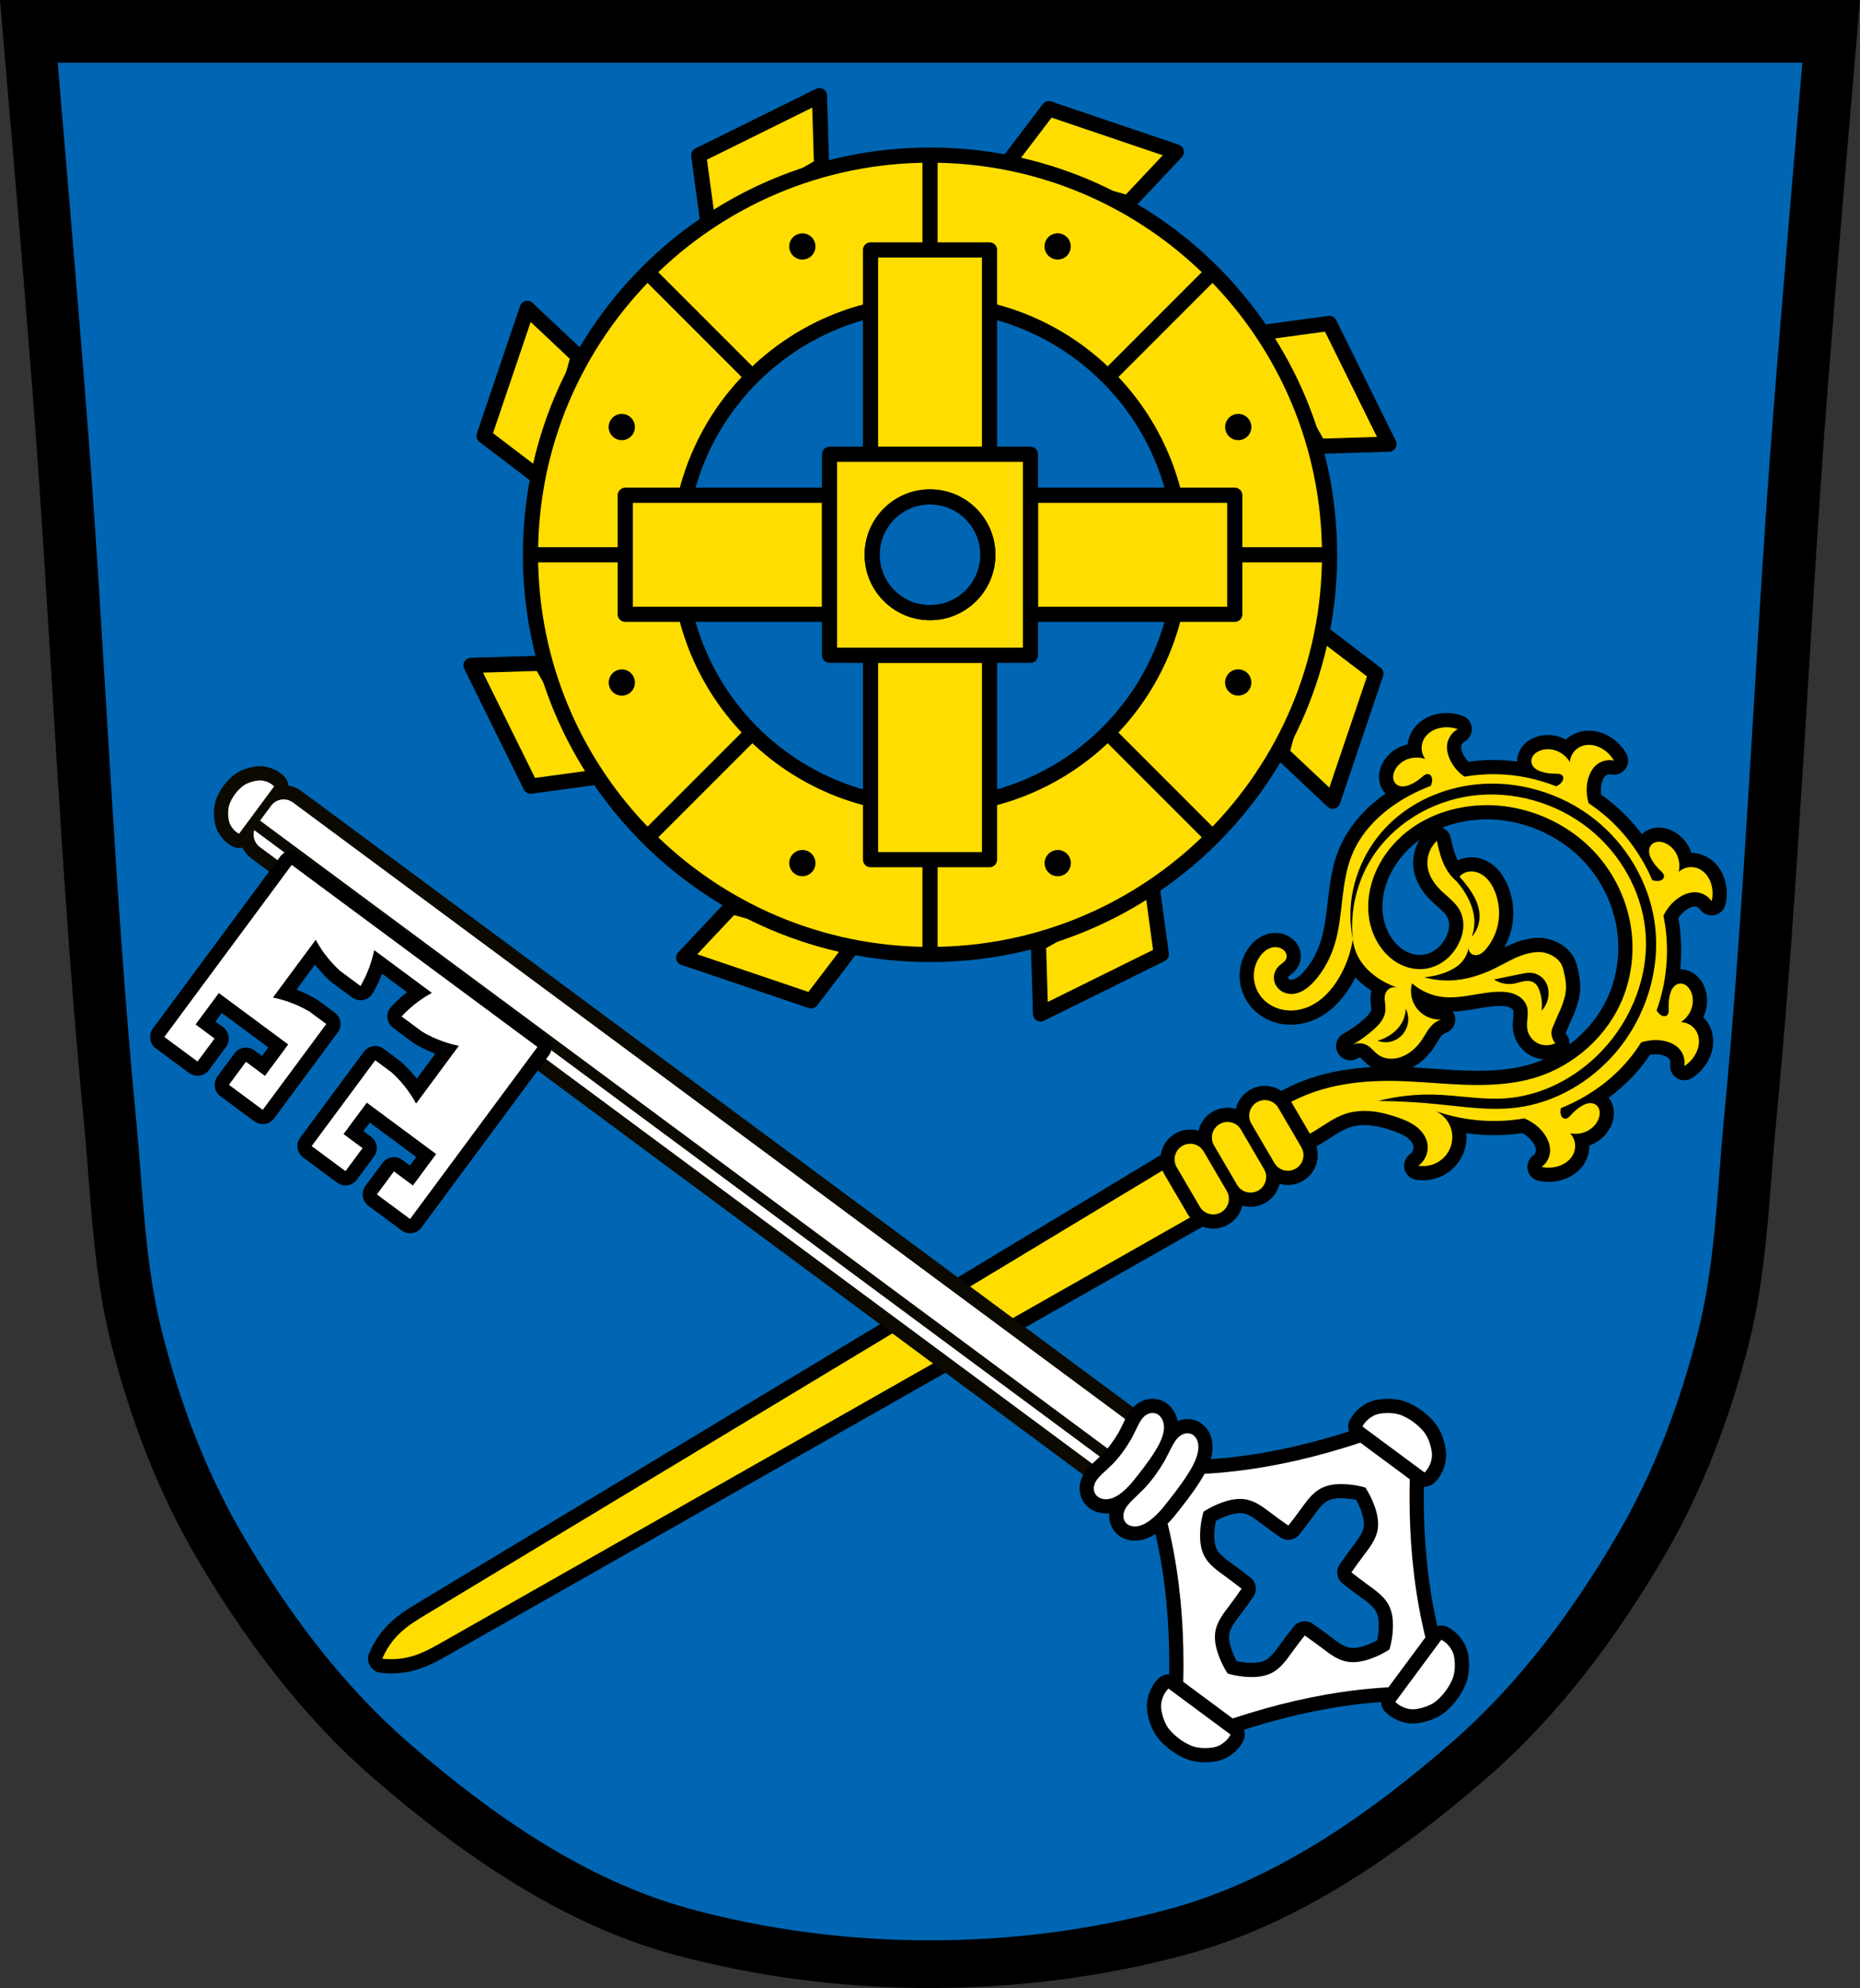
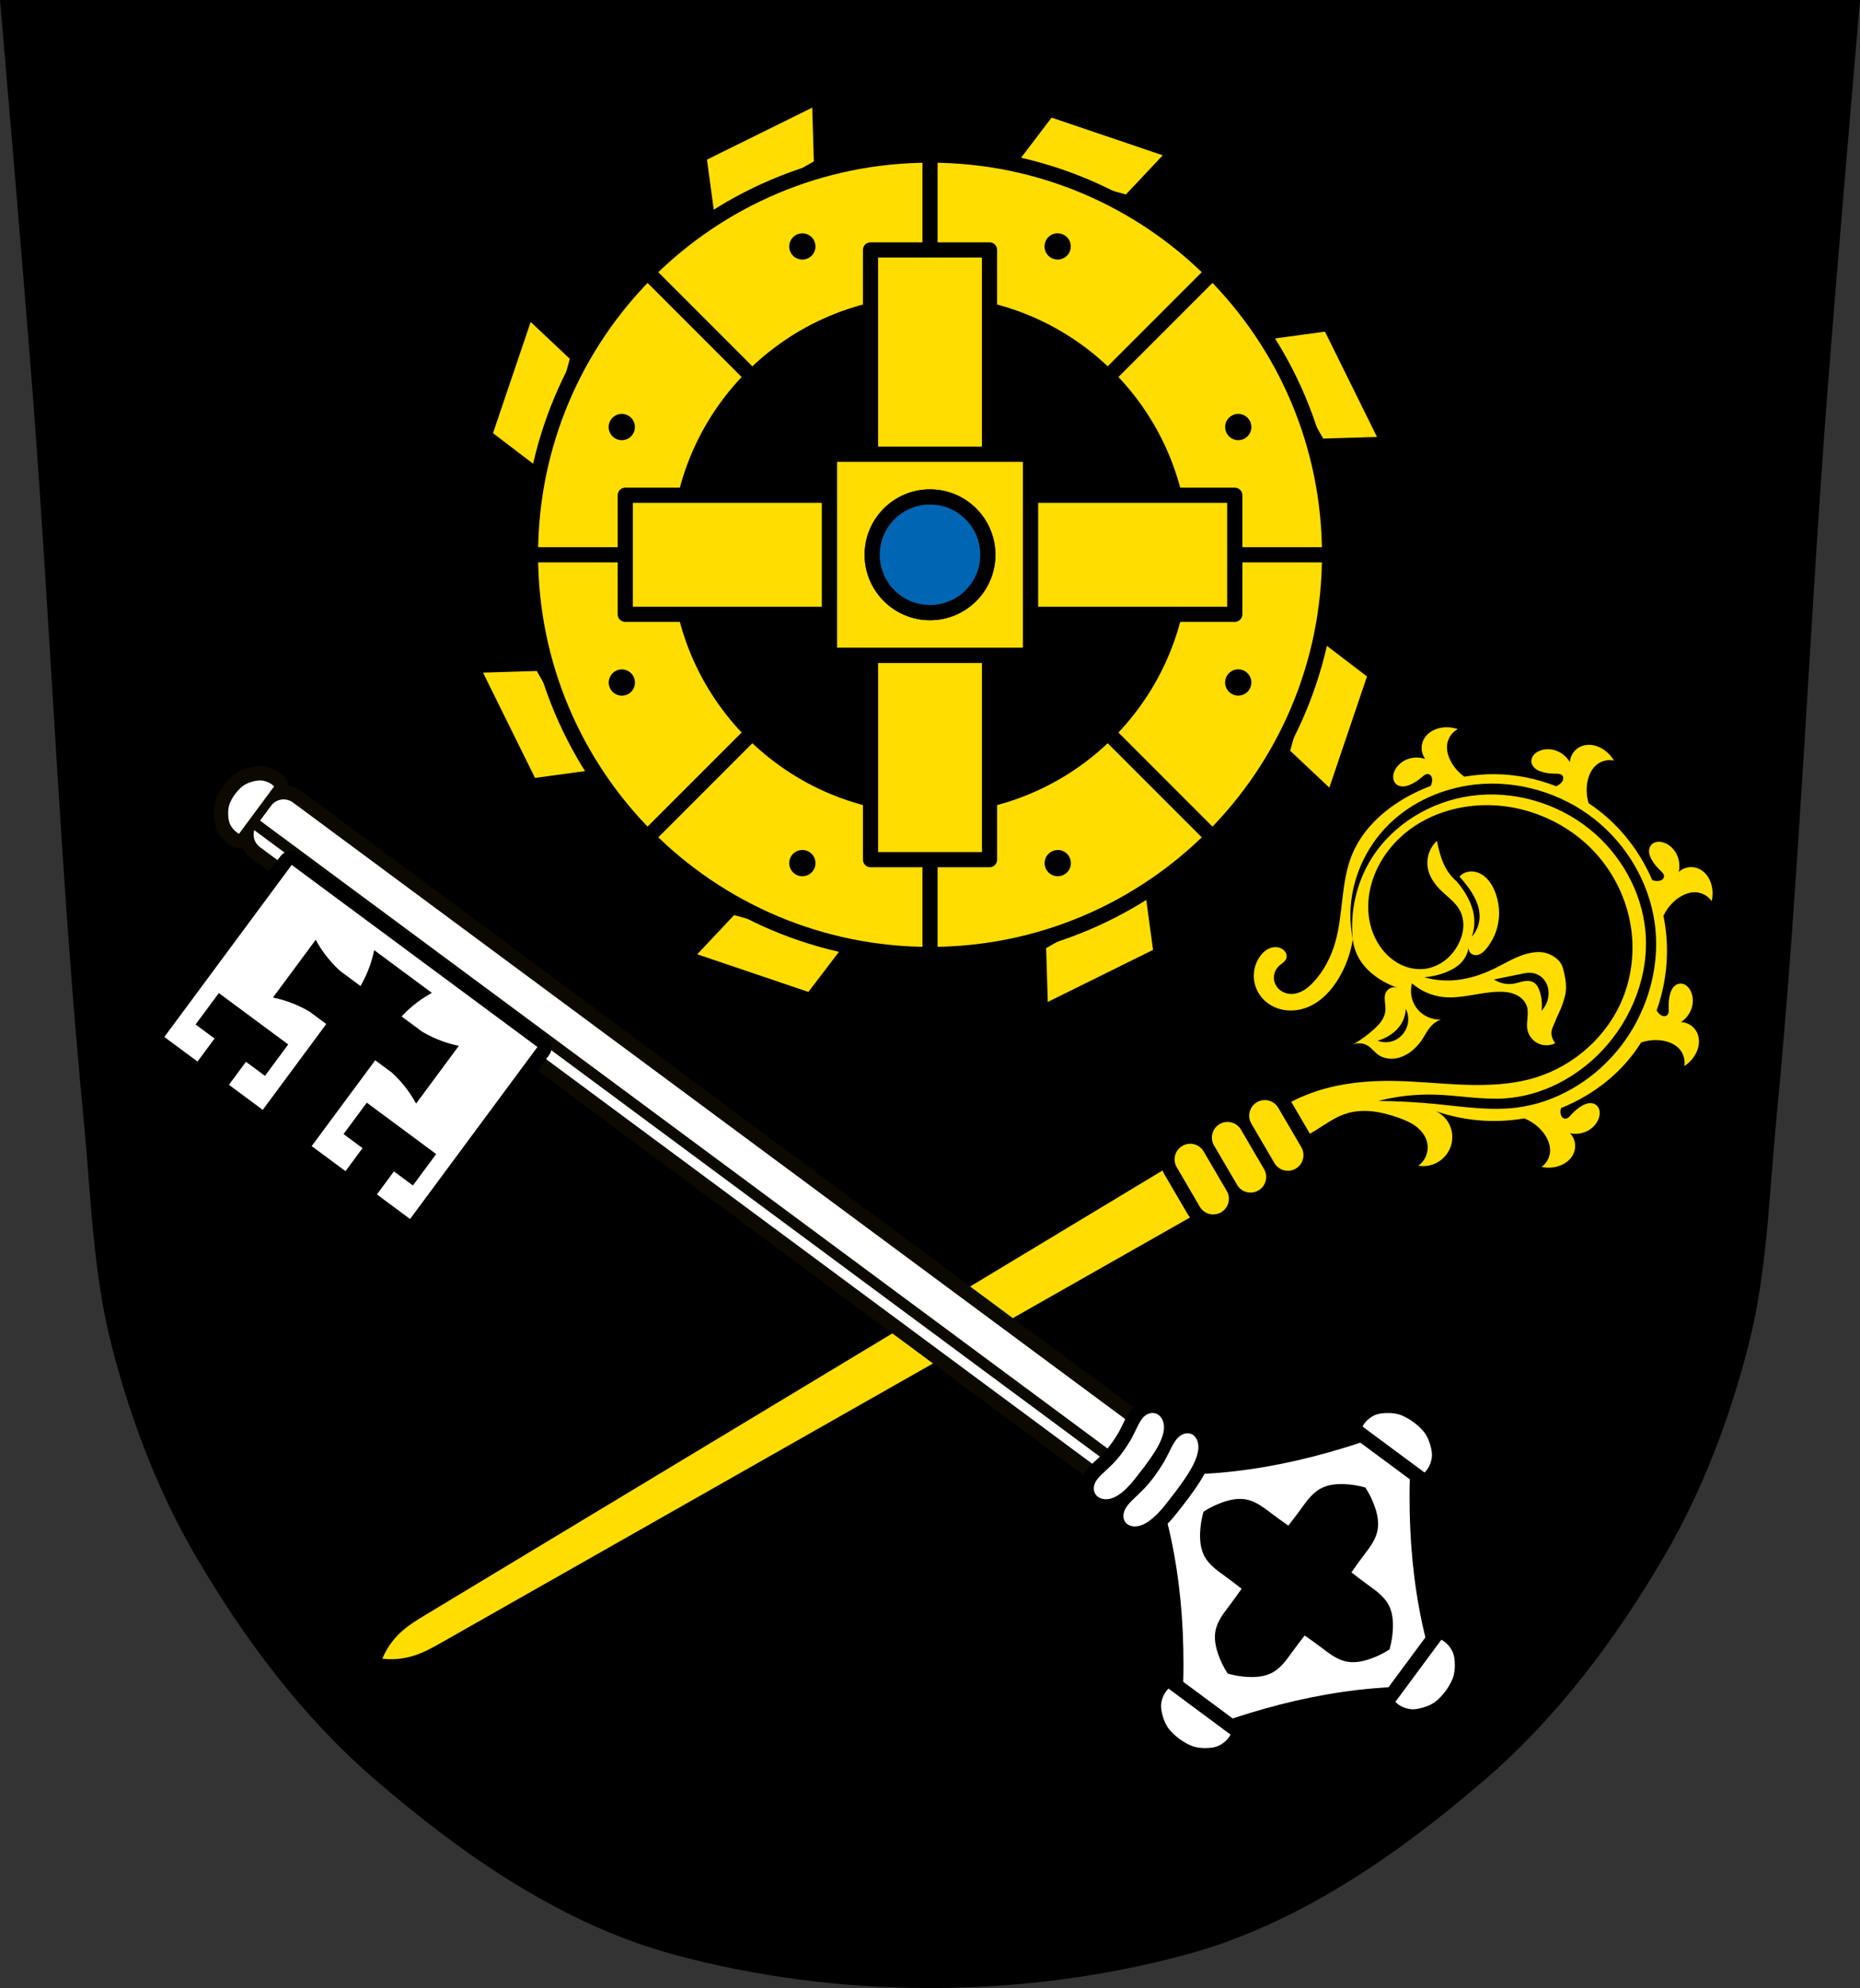
<svg xmlns="http://www.w3.org/2000/svg" xmlns:ns1="http://sodipodi.sourceforge.net/DTD/sodipodi-0.dtd" xmlns:ns2="http://www.inkscape.org/namespaces/inkscape" xmlns:xlink="http://www.w3.org/1999/xlink" viewBox="0 0 981.194 1048.32" version="1.1" id="svg6959" ns1:docname="DEU_Konzell_COA.svg" ns2:version="0.92.5 (2060ec1f9f, 2020-04-08)" width="981.194" height="1048.32">
  <rect x="0" y="0" width="981.194" height="1048.32" fill="#333333" stroke="none" />
  <ns1:namedview pagecolor="#ffffff" bordercolor="#666666" borderopacity="1" objecttolerance="10" gridtolerance="10" guidetolerance="10" ns2:pageopacity="0" ns2:pageshadow="2" ns2:window-width="1920" ns2:window-height="1046" id="namedview6961" showgrid="false" ns2:zoom="0.75644821" ns2:cx="490.59694" ns2:cy="524.16017" ns2:window-x="-11" ns2:window-y="-11" ns2:window-maximized="1" ns2:current-layer="svg6959" ns2:snap-midpoints="true" ns2:snap-smooth-nodes="true" ns2:snap-global="false" showguides="false" fit-margin-top="0" fit-margin-left="0" fit-margin-right="0" fit-margin-bottom="0" ns2:object-paths="false" ns2:snap-center="true" ns2:snap-object-midpoints="true" />
  <defs id="defs6831">
    <ns2:path-effect effect="spiro" id="path-effect988" is_visible="true" />
    <ns2:path-effect effect="spiro" id="path-effect6196" is_visible="true" />
    <ns2:path-effect effect="spiro" id="path-effect6075" is_visible="true" />
    <ns2:path-effect effect="spiro" id="path-effect6036" is_visible="true" />
    <ns2:path-effect effect="spiro" id="path-effect6013" is_visible="true" />
    <ns2:path-effect effect="spiro" id="path-effect5749" is_visible="true" />
    <ns2:path-effect effect="spiro" id="path-effect5744" is_visible="true" />
    <ns2:path-effect effect="spiro" id="path-effect5739" is_visible="true" />
    <ns2:path-effect effect="spiro" id="path-effect5734" is_visible="true" />
    <ns2:path-effect effect="spiro" id="path-effect5683" is_visible="true" />
    <ns2:path-effect effect="spiro" id="path-effect5679" is_visible="true" />
    <ns2:path-effect effect="spiro" id="path-effect1929" is_visible="true" />
    <ns2:path-effect effect="spiro" id="path-effect1547" is_visible="true" />
    <ns2:path-effect effect="spiro" id="path-effect1486" is_visible="true" />
    <ns2:path-effect effect="spiro" id="path-effect1419" is_visible="true" />
    <ns2:path-effect effect="spiro" id="path-effect1325" is_visible="true" />
    <path id="0" d="m -727.66,278.78 c 0,15.698 -13.12,28.424 -29.3,28.424 -16.181,0 -29.3,-12.726 -29.3,-28.424 0,-15.698 13.12,-28.424 29.3,-28.424 16.181,0 29.3,12.726 29.3,28.424 z" ns2:connector-curvature="0" style="fill:#0f47af;stroke:#000000;stroke-linecap:round;stroke-linejoin:round" />
    <ns2:path-effect effect="spiro" id="path-effect1325-4" is_visible="true" />
    <ns2:path-effect effect="spiro" id="path-effect1419-0" is_visible="true" />
    <ns2:path-effect effect="spiro" id="path-effect1486-2" is_visible="true" />
    <ns2:path-effect effect="spiro" id="path-effect1547-8" is_visible="true" />
    <ns2:path-effect effect="spiro" id="path-effect1929-0" is_visible="true" />
    <ns2:path-effect effect="spiro" id="path-effect5683-6" is_visible="true" />
    <ns2:path-effect effect="spiro" id="path-effect5683-5" is_visible="true" />
    <ns2:path-effect effect="spiro" id="path-effect5683-2" is_visible="true" />
    <ns2:path-effect effect="spiro" id="path-effect5683-3" is_visible="true" />
    <ns2:path-effect effect="spiro" id="path-effect6013-6" is_visible="true" />
    <ns2:path-effect effect="spiro" id="path-effect6036-4" is_visible="true" />
    <ns2:path-effect effect="spiro" id="path-effect6075-9" is_visible="true" />
    <ns2:path-effect effect="spiro" id="path-effect6196-4" is_visible="true" />
    <ns2:path-effect effect="spiro" id="path-effect988-4" is_visible="true" />
  </defs>
  <path style="fill:#000000;stroke:none;stroke-width:1;stroke-linecap:butt;stroke-linejoin:miter;stroke-miterlimit:4;stroke-dasharray:none;stroke-opacity:1" d="m 0,0 c 0,0 11.983,138.891 17.31,208.388 9.753,127.243 14.522,254.872 26.824,381.902 3.859,39.844 4.764,80.387 14.73,119.196 9.861,38.404 24.087,76.263 44.12,110.639 25.288,43.39 56.176,84.884 94.408,117.897 46.087,39.796 98.928,76.643 158.091,92.663 86.835,23.514 183.394,23.514 270.229,0 59.163,-16.02 112.004,-52.867 158.091,-92.663 38.232,-33.014 69.12,-74.507 94.408,-117.897 20.034,-34.375 34.259,-72.234 44.12,-110.639 9.965,-38.809 10.871,-79.352 14.73,-119.196 C 949.362,463.26 954.131,335.631 963.884,208.388 969.211,138.891 981.194,0 981.194,0 Z" id="path1009-1-7-5-3-7" ns2:connector-curvature="0" ns1:nodetypes="cssscsaascssscc" />
-   <path style="fill:#0066b3;stroke:none;stroke-width:1;stroke-linecap:butt;stroke-linejoin:miter;stroke-miterlimit:4;stroke-dasharray:none;stroke-opacity:1;fill-opacity:1" d="m 30.433,33.082 c 0,0 11.239,131.177 16.236,196.814 9.148,120.176 13.622,240.716 25.16,360.691 3.619,37.631 4.469,75.922 13.816,112.576 9.249,36.271 22.592,72.028 41.383,104.494 23.719,40.981 52.691,80.169 88.552,111.349 43.228,37.586 92.792,72.386 148.284,87.517 81.449,22.208 172.018,22.208 253.466,0 55.493,-15.131 105.057,-49.931 148.284,-87.517 35.861,-31.18 64.833,-70.369 88.552,-111.349 18.791,-32.466 32.134,-68.222 41.383,-104.494 9.347,-36.653 10.197,-74.945 13.816,-112.576 11.539,-119.975 16.012,-240.515 25.16,-360.691 4.996,-65.637 16.236,-196.814 16.236,-196.814 z" id="path1009-1-7-5-3-1-0" ns2:connector-curvature="0" ns1:nodetypes="cssscsaascssscc" />
  <path style="fill:#ffdd00;fill-opacity:1;stroke:#000000;stroke-width:8;stroke-linecap:round;stroke-linejoin:round;stroke-miterlimit:4;stroke-dasharray:none" d="m 432.275,50.41 -63.69,31.469 5.344,39.37 59.47,-33.844 -1.125,-37 z m 121.03,6.906 -24.09,31.625 66,18.09 25.344,-26.938 -67.25,-22.781 z m -275.16,105.28 -22.781,67.25 31.625,24.09 18.09,-66 -26.938,-25.344 z m 423.12,7.938 -39.37,5.344 33.844,59.47 37,-1.125 -31.469,-63.69 z m -7.06,160.62 -18.09,66 26.938,25.344 22.781,-67.25 -31.625,-24.09 z m -408.75,18.594 -37,1.125 31.469,63.69 39.37,-5.344 -33.844,-59.47 z m 321.81,114.09 -59.47,33.844 1.125,37 63.69,-31.469 -5.344,-39.37 z m -221.28,14.219 -25.344,26.938 67.25,22.781 24.09,-31.625 -66,-18.09 z" id="path6931" ns2:connector-curvature="0" />
  <path style="fill:#ffdd00;fill-opacity:1;stroke:#000000;stroke-width:8;stroke-linecap:round;stroke-linejoin:round;stroke-miterlimit:4;stroke-dasharray:none" d="m 490.625,81.787 c -116.4,0 -210.78,94.35 -210.78,210.75 0,116.4 94.38,210.78 210.78,210.78 116.4,0 210.75,-94.38 210.75,-210.78 0,-116.4 -94.35,-210.75 -210.75,-210.75 z m 0,78.16 c 73.24,0 132.59,59.35 132.59,132.59 0,73.24 -59.35,132.62 -132.59,132.62 -73.24,0 -132.62,-59.39 -132.62,-132.62 0,-73.24 59.39,-132.59 132.62,-132.59 z" id="path6933" ns2:connector-curvature="0" />
  <path style="fill:none;stroke:#000000;stroke-width:8;stroke-miterlimit:4;stroke-dasharray:none" ns2:connector-curvature="0" d="M 490.605,81.787 V 503.317" id="1" />
  <path style="fill:none;stroke:#000000;stroke-width:8;stroke-miterlimit:4;stroke-dasharray:none" ns2:connector-curvature="0" d="m 701.375,292.547 h -421.53" id="2" />
  <use height="1067.6" width="977.12" xlink:href="#2" id="use6941" transform="matrix(0.132,0.132,-0.132,0.132,343.255,67.752)" x="0" y="0" style="stroke-width:42.736;stroke-miterlimit:4;stroke-dasharray:none" />
  <path style="fill:#ffdd00;fill-opacity:1;stroke:#000000;stroke-width:8;stroke-linecap:round;stroke-linejoin:round;stroke-miterlimit:4;stroke-dasharray:none" d="m 459.215,131.787 v 107.75 h 62.781 v -107.75 z m -129.37,129.37 v 62.781 h 107.75 v -62.781 z m 213.75,0 v 62.781 h 107.78 v -62.781 z m -84.37,84.37 v 107.78 h 62.781 v -107.78 z" id="path6947" ns2:connector-curvature="0" />
  <path style="fill:#ffdd00;fill-opacity:1;stroke:#000000;stroke-width:8;stroke-linecap:round;stroke-linejoin:round;stroke-miterlimit:4;stroke-dasharray:none" d="m 437.595,239.537 v 106 h 106 v -106 z m 53.03,22.531 c 16.845,0 30.469,13.655 30.469,30.5 0,16.845 -13.624,30.469 -30.469,30.469 -16.845,0 -30.5,-13.624 -30.5,-30.469 0,-16.845 13.655,-30.5 30.5,-30.5 z" id="path6949" ns2:connector-curvature="0" />
  <path style="stroke:#000000;stroke-width:8;stroke-linecap:round;stroke-linejoin:round;stroke-miterlimit:4;stroke-dasharray:none" ns2:connector-curvature="0" id="path6955" d="m 557.905,127.007 c -1.143,0.009 -2.223,0.69 -2.688,1.813 -0.62,1.496 0.097,3.224 1.594,3.844 1.496,0.62 3.224,-0.097 3.844,-1.594 0.62,-1.496 -0.097,-3.224 -1.594,-3.844 -0.374,-0.155 -0.775,-0.222 -1.156,-0.219 z m -134.62,0.031 c -0.381,-0.003 -0.782,0.064 -1.156,0.219 -1.496,0.62 -2.214,2.347 -1.594,3.844 0.62,1.496 2.347,2.182 3.844,1.563 1.496,-0.62 2.214,-2.316 1.594,-3.813 -0.465,-1.122 -1.545,-1.804 -2.688,-1.813 z m -95.31,95.22 c -1.143,0.009 -2.223,0.69 -2.688,1.813 -0.62,1.496 0.097,3.224 1.594,3.844 1.496,0.62 3.224,-0.097 3.844,-1.594 0.62,-1.496 -0.097,-3.224 -1.594,-3.844 -0.374,-0.155 -0.775,-0.222 -1.156,-0.219 z m 325.25,0 c -0.381,-0.003 -0.782,0.064 -1.156,0.219 -1.496,0.62 -2.182,2.347 -1.563,3.844 0.62,1.496 2.316,2.214 3.813,1.594 1.496,-0.62 2.214,-2.347 1.594,-3.844 -0.465,-1.122 -1.545,-1.804 -2.688,-1.813 z m -0.063,134.69 c -1.143,0.009 -2.223,0.69 -2.688,1.813 -0.62,1.496 0.097,3.224 1.594,3.844 1.496,0.62 3.224,-0.097 3.844,-1.594 0.62,-1.496 -0.097,-3.224 -1.594,-3.844 -0.374,-0.155 -0.775,-0.222 -1.156,-0.219 z m -325.12,0.031 c -0.381,-0.003 -0.751,0.064 -1.125,0.219 -1.496,0.62 -2.214,2.347 -1.594,3.844 0.62,1.496 2.347,2.214 3.844,1.594 1.496,-0.62 2.182,-2.347 1.563,-3.844 -0.465,-1.122 -1.545,-1.804 -2.688,-1.813 z m 95.22,95.22 c -1.143,0.009 -2.254,0.69 -2.719,1.813 -0.62,1.496 0.097,3.224 1.594,3.844 1.496,0.62 3.224,-0.097 3.844,-1.594 0.62,-1.496 -0.097,-3.224 -1.594,-3.844 -0.374,-0.155 -0.744,-0.222 -1.125,-0.219 z m 134.75,0 c -0.381,-0.003 -0.782,0.095 -1.156,0.25 -1.496,0.62 -2.214,2.316 -1.594,3.813 0.62,1.496 2.347,2.214 3.844,1.594 1.496,-0.62 2.214,-2.347 1.594,-3.844 -0.465,-1.122 -1.545,-1.804 -2.688,-1.813 z" />
  <ellipse style="opacity:1;fill:#0066b3;fill-opacity:1;fill-rule:nonzero;stroke:#000000;stroke-width:8;stroke-linecap:round;stroke-linejoin:round;stroke-miterlimit:4;stroke-dasharray:none;stroke-dashoffset:0;stroke-opacity:1;paint-order:fill markers stroke" id="path1076" cx="490.595" cy="292.537" rx="30.5" ry="30.5" />
  <use height="1067.6" width="977.12" xlink:href="#2" id="use6941-2" transform="matrix(0.13,0.13,-0.13,0.13,586.628,312.701)" x="0" y="0" style="stroke:#000000;stroke-width:43.624;stroke-miterlimit:4;stroke-dasharray:none;stroke-opacity:1" />
  <path style="opacity:1;vector-effect:none;fill:none;fill-opacity:1;stroke:#000000;stroke-width:8;stroke-linecap:butt;stroke-linejoin:round;stroke-miterlimit:4;stroke-dasharray:none;stroke-dashoffset:0;stroke-opacity:1;paint-order:fill markers stroke" d="m 584.981,386.925 54.661,54.661" id="path1102" ns2:connector-curvature="0" ns1:nodetypes="cc" />
  <path style="opacity:1;vector-effect:none;fill:none;fill-opacity:1;stroke:#000000;stroke-width:8;stroke-linecap:butt;stroke-linejoin:round;stroke-miterlimit:4;stroke-dasharray:none;stroke-dashoffset:0;stroke-opacity:1;paint-order:fill markers stroke" d="m 342.71,144.653 54.661,54.661" id="path1102-3" ns2:connector-curvature="0" ns1:nodetypes="cc" />
  <path style="opacity:1;vector-effect:none;fill:none;fill-opacity:1;stroke:#000000;stroke-width:8;stroke-linecap:butt;stroke-linejoin:round;stroke-miterlimit:4;stroke-dasharray:none;stroke-dashoffset:0;stroke-opacity:1;paint-order:fill markers stroke" d="m 639.635,143.517 -54.661,54.661" id="path1102-4" ns2:connector-curvature="0" ns1:nodetypes="cc" />
  <path style="opacity:1;vector-effect:none;fill:none;fill-opacity:1;stroke:#000000;stroke-width:8;stroke-linecap:butt;stroke-linejoin:round;stroke-miterlimit:4;stroke-dasharray:none;stroke-dashoffset:0;stroke-opacity:1;paint-order:fill markers stroke" d="m 396.227,386.925 -54.661,54.661" id="path1102-4-0" ns2:connector-curvature="0" ns1:nodetypes="cc" />
  <g id="g5922" transform="translate(0,18)">
    <g id="g5950">
      <g id="g5974">
        <path ns2:connector-curvature="0" id="path5677-9-4" d="m 901.071,444.512 c -0.263,-0.419 -0.549,-0.823 -0.86,-1.21 -1.242,-1.547 -2.874,-2.798 -4.737,-3.479 -1.662,-0.608 -3.492,-0.753 -5.228,-0.412 -1.737,0.34 -3.374,1.165 -4.684,2.356 0.731,-3.129 0.326,-6.511 -1.124,-9.378 -1.405,-2.779 -3.834,-5.088 -6.791,-6.065 -1.168,-0.386 -2.424,-0.564 -3.637,-0.361 -1.214,0.203 -2.381,0.809 -3.131,1.784 -0.786,1.02 -1.063,2.37 -0.945,3.653 0.118,1.282 0.601,2.507 1.206,3.644 1.217,2.285 2.934,4.274 4.81,6.059 0.474,0.451 0.964,0.897 1.329,1.44 0.183,0.272 0.334,0.566 0.425,0.881 0.091,0.314 0.121,0.648 0.068,0.971 -0.097,0.6 -0.48,1.13 -0.974,1.484 -0.494,0.354 -1.091,0.543 -1.692,0.632 -1.184,0.175 -2.377,-0.028 -3.511,-0.432 -5.439,-12.592 -13.562,-24.019 -23.844,-33.094 -3.064,-2.705 -6.317,-5.192 -9.721,-7.453 -0.278,-0.951 -0.507,-1.917 -0.673,-2.894 -0.577,-3.398 -0.459,-6.929 0.505,-10.238 0.8,-2.747 2.227,-5.384 4.449,-7.185 2.492,-2.02 5.917,-2.837 9.053,-2.16 -1.442,-2.514 -3.529,-4.654 -6.006,-6.158 -1.695,-1.03 -3.581,-1.766 -5.547,-2.032 -1.966,-0.266 -4.011,-0.049 -5.83,0.741 -1.623,0.704 -3.049,1.859 -4.074,3.302 -1.024,1.443 -1.645,3.17 -1.774,4.935 -1.626,-2.771 -4.248,-4.944 -7.274,-6.024 -2.933,-1.047 -6.285,-1.05 -9.101,0.278 -1.113,0.525 -2.142,1.265 -2.885,2.244 -0.74,0.983 -1.17,2.228 -1.042,3.452 0.133,1.281 0.864,2.451 1.833,3.299 0.969,0.849 2.162,1.404 3.383,1.811 2.457,0.819 5.07,1.077 7.659,1.079 0.655,5.9e-4 1.316,-0.014 1.955,0.128 0.319,0.071 0.631,0.183 0.914,0.348 0.283,0.165 0.536,0.385 0.721,0.656 0.343,0.502 0.43,1.149 0.315,1.746 -0.114,0.597 -0.416,1.145 -0.79,1.623 -0.751,0.961 -1.781,1.641 -2.908,2.131 -10.208,-4.031 -21.126,-6.257 -32.102,-6.373 -5.463,-0.058 -10.922,0.397 -16.305,1.32 -0.486,-0.349 -0.965,-0.707 -1.425,-1.09 -2.65,-2.203 -4.859,-4.964 -6.282,-8.103 -1.181,-2.605 -1.814,-5.535 -1.3,-8.349 0.576,-3.156 2.645,-6.005 5.465,-7.533 -2.731,-0.969 -5.709,-1.235 -8.568,-0.764 -1.957,0.322 -3.869,0.992 -5.534,2.07 -1.665,1.078 -3.076,2.573 -3.943,4.357 -0.774,1.591 -1.103,3.398 -0.941,5.16 0.162,1.762 0.815,3.474 1.865,4.898 -3.038,-1.045 -6.444,-0.985 -9.444,0.164 -2.908,1.114 -5.453,3.295 -6.726,6.137 -0.503,1.123 -0.806,2.355 -0.728,3.583 0.078,1.228 0.563,2.452 1.456,3.298 0.935,0.885 2.251,1.297 3.539,1.31 1.288,0.013 2.554,-0.343 3.746,-0.829 2.398,-0.978 4.55,-2.482 6.517,-4.166 0.497,-0.426 0.99,-0.869 1.567,-1.177 0.289,-0.154 0.597,-0.273 0.919,-0.332 0.322,-0.059 0.658,-0.055 0.974,0.03 0.587,0.158 1.074,0.594 1.375,1.121 0.301,0.527 0.431,1.139 0.458,1.746 0.052,1.151 -0.245,2.275 -0.73,3.328 -3.015,1.145 -5.975,2.432 -8.859,3.871 -14.114,7.042 -26.883,18.045 -32.783,32.673 -5.873,14.561 -4.434,31.074 -8.808,46.153 -2.202,7.594 -5.923,14.812 -11.291,20.617 -1.567,1.695 -3.285,3.278 -5.268,4.46 -1.983,1.182 -4.25,1.953 -6.558,1.941 -2.167,-0.012 -4.34,-0.738 -6.023,-2.104 -1.683,-1.366 -2.85,-3.376 -3.111,-5.527 -0.167,-1.373 0.029,-2.786 0.543,-4.069 0.514,-1.284 1.344,-2.437 2.382,-3.351 0.648,-0.57 1.372,-1.047 2.028,-1.607 0.656,-0.561 1.255,-1.228 1.546,-2.041 0.302,-0.841 0.245,-1.79 -0.085,-2.62 -0.33,-0.83 -0.921,-1.543 -1.631,-2.085 -0.949,-0.724 -2.112,-1.151 -3.3,-1.269 -1.188,-0.119 -2.397,0.066 -3.517,0.478 -2.24,0.826 -4.07,2.533 -5.438,4.489 -2.261,3.233 -3.384,7.242 -3.147,11.18 0.238,3.938 1.832,7.778 4.44,10.737 2.828,3.21 6.8,5.346 11.004,6.141 4.203,0.795 8.618,0.279 12.606,-1.27 7.26,-2.82 12.872,-8.863 16.843,-15.563 3.697,-6.238 6.188,-13.189 7.293,-20.356 -0.879,-4.39 -1.303,-8.871 -1.262,-13.347 0.159,-17.721 7.88,-35.17 20.583,-47.527 12.106,-11.778 28.437,-18.882 45.226,-20.725 22.313,-2.45 45.446,4.383 63.047,18.314 16.727,13.239 28.411,32.844 31.559,53.943 3.641,24.399 -4.323,50.058 -20.291,68.862 -13.255,15.609 -32.112,26.69 -52.43,29.239 -14.169,1.777 -28.482,-0.512 -42.694,-1.905 -10.08,-0.988 -20.205,-1.526 -30.334,-1.61 9.647,-2.471 19.639,-3.596 29.593,-3.334 12.593,0.332 25.141,2.868 37.705,1.956 19.2,-1.394 37.357,-11.019 50.631,-24.962 16.038,-16.846 25.242,-40.481 22.991,-63.631 -2.02,-20.773 -13.175,-40.313 -29.442,-53.389 -17.359,-13.953 -40.517,-20.57 -62.577,-17.512 -21.221,2.942 -41.303,15.055 -52.582,33.27 -7.765,12.541 -11.241,27.685 -9.723,42.357 0.436,3.964 1.798,7.824 3.948,11.184 2.08,3.252 4.871,6.014 7.975,8.309 3.58,2.647 7.598,4.697 11.841,6.045 -1.205,-0.437 -2.575,-0.396 -3.753,0.11 -1.178,0.506 -2.152,1.471 -2.666,2.646 -0.427,0.977 -0.538,2.065 -0.508,3.13 0.03,1.066 0.195,2.123 0.297,3.184 0.136,1.407 0.16,2.84 -0.124,4.225 -0.355,1.731 -1.183,3.339 -2.231,4.761 -1.049,1.422 -2.317,2.668 -3.626,3.855 -3.459,3.134 -7.263,5.885 -11.315,8.202 1.071,-0.504 2.245,-0.789 3.428,-0.816 1.625,-0.036 3.258,0.408 4.641,1.261 2.013,1.242 3.423,3.264 5.326,4.668 2.136,1.575 4.839,2.3 7.492,2.227 2.653,-0.073 5.252,-0.914 7.566,-2.214 3.379,-1.897 6.162,-4.75 8.309,-7.975 1.821,-2.735 3.255,-5.805 5.696,-8.005 1.229,-1.107 2.686,-1.96 4.253,-2.488 -4.146,0.217 -8.355,-1.371 -11.323,-4.273 -1.915,-1.873 -3.317,-4.266 -4.014,-6.853 -0.697,-2.587 -0.687,-5.36 0.029,-7.941 4.5,3.928 10.2,6.461 16.131,7.17 9.844,1.176 19.62,-2.56 29.532,-2.746 3.03,-0.057 6.127,0.236 8.9,1.459 1.387,0.612 2.679,1.455 3.742,2.536 1.063,1.08 1.891,2.418 2.327,3.854 0.572,1.884 0.456,3.928 0.274,5.902 -0.182,1.974 -0.426,3.974 -0.098,5.929 0.53,3.157 2.631,6.011 5.487,7.457 2.857,1.446 6.4,1.448 9.258,0.005 -1.203,-1.467 -1.951,-3.357 -2.007,-5.221 -0.067,-2.243 1.253,-4.315 2.036,-6.418 1.069,-2.873 2.635,-5.55 3.625,-8.452 0.842,-2.469 1.724,-4.982 1.953,-7.58 0.232,-2.624 -0.055,-5.302 -0.6,-7.879 -0.539,-2.549 -0.987,-5.33 -2.611,-7.368 -1.808,-2.269 -4.558,-3.871 -7.349,-4.664 -2.826,-0.803 -5.941,-0.519 -8.811,0.104 -6.461,1.404 -12.187,5.101 -18.143,8.019 -7.274,3.563 -15.176,6.055 -23.271,6.351 -4.705,0.172 -9.437,-0.401 -13.965,-1.691 4.068,-0.299 8.087,-1.243 11.862,-2.788 2.93,-1.198 5.763,-2.798 7.894,-5.139 1.981,-2.176 3.287,-4.956 3.698,-7.87 -0.101,0.796 0.067,1.624 0.473,2.317 0.405,0.693 1.045,1.247 1.789,1.549 0.635,0.258 1.338,0.333 2.019,0.256 0.681,-0.077 1.34,-0.302 1.945,-0.624 1.21,-0.644 2.184,-1.651 3.062,-2.703 3.471,-4.162 5.731,-9.313 6.49,-14.679 0.758,-5.366 0.017,-10.93 -2.079,-15.927 -1.446,-3.449 -3.636,-6.733 -6.856,-8.636 -1.61,-0.952 -3.456,-1.531 -5.326,-1.546 -1.87,-0.015 -3.757,0.552 -5.24,1.692 -0.398,0.306 -0.751,0.664 -1.081,1.042 1.397,1.555 2.736,3.164 3.992,4.835 1.896,2.522 3.634,5.186 4.859,8.093 1.225,2.907 1.924,6.077 1.687,9.223 -0.265,3.518 -1.726,6.936 -4.086,9.559 1.173,-3.204 1.614,-6.672 1.279,-10.067 -0.416,-4.218 -2.006,-8.253 -4.113,-11.931 -1.462,-2.552 -3.178,-4.959 -5.115,-7.172 -2.409,-2.056 -4.432,-4.563 -5.933,-7.352 -1.124,-2.089 -1.952,-4.325 -2.656,-6.59 -0.76,-2.447 -1.378,-4.936 -1.852,-7.454 -2.016,1.893 -3.525,4.32 -4.332,6.965 -0.807,2.645 -0.909,5.5 -0.292,8.195 1.014,4.433 3.88,8.235 7.172,11.373 3.347,3.19 7.288,5.953 9.494,10.016 1.502,2.768 2.083,5.991 1.865,9.132 -0.218,3.142 -1.212,6.205 -2.681,8.99 -1.746,3.311 -4.181,6.271 -7.173,8.521 -2.992,2.249 -6.545,3.775 -10.256,4.269 -4.275,0.569 -8.69,-0.242 -12.588,-2.085 -3.899,-1.843 -7.286,-4.692 -9.962,-8.074 -4.027,-5.089 -6.447,-11.377 -7.211,-17.821 -0.764,-6.445 0.096,-13.037 2.165,-19.188 3.8,-11.295 11.675,-21.058 21.537,-27.748 9.862,-6.69 21.63,-10.371 33.518,-11.207 24.862,-1.749 50.294,9.448 65.75,29 7.923,10.023 13.288,22.073 15.289,34.692 2.001,12.618 0.616,25.776 -4.106,37.648 -7.994,20.099 -25.703,35.945 -46.409,42.201 -11.996,3.624 -24.712,4.17 -37.236,3.727 -12.523,-0.444 -25.006,-1.848 -37.536,-2.019 -13.509,-0.185 -27.149,1.093 -40.006,5.242 -9.006,2.905 -17.56,7.208 -25.263,12.705 l 9.66,15.626 c 5.111,-2.134 10.052,-4.677 14.759,-7.596 5.092,-3.158 9.997,-6.799 15.691,-8.662 4.47,-1.463 9.268,-1.76 13.946,-1.28 4.678,0.48 9.25,1.722 13.688,3.277 3.278,1.149 6.534,2.492 9.329,4.555 2.795,2.064 5.119,4.923 5.973,8.291 0.582,2.294 0.453,4.762 -0.361,6.984 -0.814,2.222 -2.309,4.188 -4.235,5.564 3.37,0.568 6.925,-0.025 9.929,-1.656 2.986,-1.622 5.409,-4.262 6.759,-7.38 1.35,-3.118 1.616,-6.696 0.732,-9.977 -0.697,-2.586 -2.098,-4.977 -4.011,-6.852 -1.192,-1.168 -2.58,-2.133 -4.086,-2.85 8.075,2.777 16.527,4.464 25.052,4.974 7.214,0.432 14.472,0.01 21.594,-1.211 1.381,0.573 2.714,1.261 3.973,2.065 2.905,1.855 5.441,4.315 7.245,7.252 1.497,2.437 2.491,5.265 2.332,8.121 -0.177,3.203 -1.872,6.29 -4.48,8.158 2.831,0.621 5.819,0.513 8.597,-0.312 1.901,-0.564 3.714,-1.469 5.232,-2.746 1.517,-1.278 2.729,-2.938 3.367,-4.816 0.569,-1.676 0.671,-3.508 0.29,-5.236 -0.381,-1.728 -1.243,-3.346 -2.463,-4.628 3.145,0.658 6.517,0.173 9.35,-1.343 2.746,-1.469 4.998,-3.95 5.905,-6.928 0.359,-1.177 0.506,-2.437 0.275,-3.646 -0.231,-1.208 -0.864,-2.364 -1.856,-3.091 -1.038,-0.762 -2.395,-1.005 -3.674,-0.858 -1.279,0.148 -2.492,0.659 -3.614,1.291 -2.256,1.27 -4.204,3.032 -5.945,4.949 -0.44,0.485 -0.873,0.984 -1.407,1.362 -0.267,0.189 -0.559,0.346 -0.872,0.444 -0.312,0.098 -0.646,0.139 -0.97,0.094 -0.602,-0.083 -1.14,-0.455 -1.505,-0.941 -0.365,-0.485 -0.569,-1.076 -0.672,-1.675 -0.169,-0.984 -0.072,-1.981 0.182,-2.949 2.057,-0.821 4.088,-1.708 6.083,-2.672 11.05,-5.341 21.078,-12.861 29.055,-22.189 2.623,-3.068 5.004,-6.325 7.141,-9.733 0.862,-0.284 1.738,-0.524 2.625,-0.715 3.37,-0.724 6.903,-0.757 10.251,0.063 2.779,0.68 5.474,1.991 7.369,4.134 2.126,2.402 3.091,5.788 2.551,8.951 2.449,-1.549 4.496,-3.727 5.892,-6.267 0.955,-1.738 1.61,-3.655 1.791,-5.63 0.18,-1.975 -0.126,-4.01 -0.993,-5.793 -0.774,-1.591 -1.989,-2.964 -3.475,-3.925 -1.486,-0.961 -3.238,-1.507 -5.006,-1.56 2.699,-1.744 4.755,-4.458 5.704,-7.528 0.919,-2.975 0.776,-6.324 -0.674,-9.08 -0.573,-1.089 -1.352,-2.089 -2.366,-2.786 -1.014,-0.697 -2.277,-1.071 -3.494,-0.891 -1.274,0.189 -2.409,0.969 -3.215,1.974 -0.806,1.004 -1.308,2.221 -1.662,3.459 -0.712,2.49 -0.858,5.112 -0.748,7.699 0.028,0.654 0.07,1.314 -0.044,1.958 -0.057,0.322 -0.153,0.638 -0.306,0.928 -0.153,0.29 -0.362,0.551 -0.624,0.747 -0.486,0.364 -1.132,0.48 -1.733,0.392 -0.601,-0.089 -1.16,-0.367 -1.655,-0.72 -0.841,-0.601 -1.489,-1.412 -1.996,-2.317 5.107,-14.22 6.679,-29.778 4.495,-44.752 -0.251,-1.721 -0.567,-3.432 -0.914,-5.136 0.527,-1.093 1.124,-2.153 1.801,-3.16 1.922,-2.861 4.441,-5.341 7.419,-7.076 2.469,-1.444 5.321,-2.368 8.173,-2.143 3.198,0.252 6.244,2.018 8.051,4.669 0.686,-2.815 0.647,-5.804 -0.112,-8.601 -0.39,-1.436 -0.972,-2.825 -1.762,-4.083 z m -187.599,88.433 c -0.4,0.187 -0.787,0.401 -1.152,0.649 0.387,-0.21 0.769,-0.431 1.152,-0.649 z m 102.011,-32.945 c 0.403,0.714 0.723,1.476 0.957,2.262 0.467,1.571 0.588,3.238 0.41,4.867 -0.319,2.924 -1.618,5.732 -3.641,7.866 0.44,-3.414 0.111,-6.925 -0.95,-10.199 -0.293,-0.903 -0.642,-1.793 -1.136,-2.603 -0.494,-0.81 -1.14,-1.541 -1.942,-2.047 -0.782,-0.494 -1.694,-0.761 -2.615,-0.853 -0.921,-0.092 -1.852,-0.014 -2.762,0.148 -1.822,0.324 -3.575,0.977 -5.401,1.277 -3.54,0.582 -7.292,-0.236 -10.27,-2.237 4.704,-0.923 9.404,-1.878 14.094,-2.867 1.768,-0.373 3.562,-0.754 5.365,-0.631 2.425,0.165 4.774,1.275 6.441,3.043 0.562,0.596 1.047,1.262 1.45,1.976 z m -73.896,13.883 c 1.341,2.705 1.653,5.906 0.858,8.819 -0.951,3.482 -3.513,6.507 -6.827,7.936 -2.783,1.2 -6.037,1.261 -8.863,0.166 2.703,-0.759 5.266,-2.014 7.523,-3.684 1.636,-1.21 3.117,-2.644 4.293,-4.304 1.843,-2.601 2.906,-5.748 3.017,-8.934 z" style="opacity:1;vector-effect:none;fill:#000000;fill-opacity:1;stroke:#000000;stroke-width:15;stroke-linecap:square;stroke-linejoin:round;stroke-miterlimit:4;stroke-dasharray:none;stroke-dashoffset:0;stroke-opacity:1;paint-order:fill markers stroke" />
        <path ns2:connector-curvature="0" id="path5677-9" d="m 901.071,444.512 c -0.263,-0.419 -0.549,-0.823 -0.86,-1.21 -1.242,-1.547 -2.874,-2.798 -4.737,-3.479 -1.662,-0.608 -3.492,-0.753 -5.228,-0.412 -1.737,0.34 -3.374,1.165 -4.684,2.356 0.731,-3.129 0.326,-6.511 -1.124,-9.378 -1.405,-2.779 -3.834,-5.088 -6.791,-6.065 -1.168,-0.386 -2.424,-0.564 -3.637,-0.361 -1.214,0.203 -2.381,0.809 -3.131,1.784 -0.786,1.02 -1.063,2.37 -0.945,3.653 0.118,1.282 0.601,2.507 1.206,3.644 1.217,2.285 2.934,4.274 4.81,6.059 0.474,0.451 0.964,0.897 1.329,1.44 0.183,0.272 0.334,0.566 0.425,0.881 0.091,0.314 0.121,0.648 0.068,0.971 -0.097,0.6 -0.48,1.13 -0.974,1.484 -0.494,0.354 -1.091,0.543 -1.692,0.632 -1.184,0.175 -2.377,-0.028 -3.511,-0.432 -5.439,-12.592 -13.562,-24.019 -23.844,-33.094 -3.064,-2.705 -6.317,-5.192 -9.721,-7.453 -0.278,-0.951 -0.507,-1.917 -0.673,-2.894 -0.577,-3.398 -0.459,-6.929 0.505,-10.238 0.8,-2.747 2.227,-5.384 4.449,-7.185 2.492,-2.02 5.917,-2.837 9.053,-2.16 -1.442,-2.514 -3.529,-4.654 -6.006,-6.158 -1.695,-1.03 -3.581,-1.766 -5.547,-2.032 -1.966,-0.266 -4.011,-0.049 -5.83,0.741 -1.623,0.704 -3.049,1.859 -4.074,3.302 -1.024,1.443 -1.645,3.17 -1.774,4.935 -1.626,-2.771 -4.248,-4.944 -7.274,-6.024 -2.933,-1.047 -6.285,-1.05 -9.101,0.278 -1.113,0.525 -2.142,1.265 -2.885,2.244 -0.74,0.983 -1.17,2.228 -1.042,3.452 0.133,1.281 0.864,2.451 1.833,3.299 0.969,0.849 2.162,1.404 3.383,1.811 2.457,0.819 5.07,1.077 7.659,1.079 0.655,5.9e-4 1.316,-0.014 1.955,0.128 0.319,0.071 0.631,0.183 0.914,0.348 0.283,0.165 0.536,0.385 0.721,0.656 0.343,0.502 0.43,1.149 0.315,1.746 -0.114,0.597 -0.416,1.145 -0.79,1.623 -0.751,0.961 -1.781,1.641 -2.908,2.131 -10.208,-4.031 -21.126,-6.257 -32.102,-6.373 -5.463,-0.058 -10.922,0.397 -16.305,1.32 -0.486,-0.349 -0.965,-0.707 -1.425,-1.09 -2.65,-2.203 -4.859,-4.964 -6.282,-8.103 -1.181,-2.605 -1.814,-5.535 -1.3,-8.349 0.576,-3.156 2.645,-6.005 5.465,-7.533 -2.731,-0.969 -5.709,-1.235 -8.568,-0.764 -1.957,0.322 -3.869,0.992 -5.534,2.07 -1.665,1.078 -3.076,2.573 -3.943,4.357 -0.774,1.591 -1.103,3.398 -0.941,5.16 0.162,1.762 0.815,3.474 1.865,4.898 -3.038,-1.045 -6.444,-0.985 -9.444,0.164 -2.908,1.114 -5.453,3.295 -6.726,6.137 -0.503,1.123 -0.806,2.355 -0.728,3.583 0.078,1.228 0.563,2.452 1.456,3.298 0.935,0.885 2.251,1.297 3.539,1.31 1.288,0.013 2.554,-0.343 3.746,-0.829 2.398,-0.978 4.55,-2.482 6.517,-4.166 0.497,-0.426 0.99,-0.869 1.567,-1.177 0.289,-0.154 0.597,-0.273 0.919,-0.332 0.322,-0.059 0.658,-0.055 0.974,0.03 0.587,0.158 1.074,0.594 1.375,1.121 0.301,0.527 0.431,1.139 0.458,1.746 0.052,1.151 -0.245,2.275 -0.73,3.328 -3.015,1.145 -5.975,2.432 -8.859,3.871 -14.114,7.042 -26.883,18.045 -32.783,32.673 -5.873,14.561 -4.434,31.074 -8.808,46.153 -2.202,7.594 -5.923,14.812 -11.291,20.617 -1.567,1.695 -3.285,3.278 -5.268,4.46 -1.983,1.182 -4.25,1.953 -6.558,1.941 -2.167,-0.012 -4.34,-0.738 -6.023,-2.104 -1.683,-1.366 -2.85,-3.376 -3.111,-5.527 -0.167,-1.373 0.029,-2.786 0.543,-4.069 0.514,-1.284 1.344,-2.437 2.382,-3.351 0.648,-0.57 1.372,-1.047 2.028,-1.607 0.656,-0.561 1.255,-1.228 1.546,-2.041 0.302,-0.841 0.245,-1.79 -0.085,-2.62 -0.33,-0.83 -0.921,-1.543 -1.631,-2.085 -0.949,-0.724 -2.112,-1.151 -3.3,-1.269 -1.188,-0.119 -2.397,0.066 -3.517,0.478 -2.24,0.826 -4.07,2.533 -5.438,4.489 -2.261,3.233 -3.384,7.242 -3.147,11.18 0.238,3.938 1.832,7.778 4.44,10.737 2.828,3.21 6.8,5.346 11.004,6.141 4.203,0.795 8.618,0.279 12.606,-1.27 7.26,-2.82 12.872,-8.863 16.843,-15.563 3.697,-6.238 6.188,-13.189 7.293,-20.356 -0.879,-4.39 -1.303,-8.871 -1.262,-13.347 0.159,-17.721 7.88,-35.17 20.583,-47.527 12.106,-11.778 28.437,-18.882 45.226,-20.725 22.313,-2.45 45.446,4.383 63.047,18.314 16.727,13.239 28.411,32.844 31.559,53.943 3.641,24.399 -4.323,50.058 -20.291,68.862 -13.255,15.609 -32.112,26.69 -52.43,29.239 -14.169,1.777 -28.482,-0.512 -42.694,-1.905 -10.08,-0.988 -20.205,-1.526 -30.334,-1.61 9.647,-2.471 19.639,-3.596 29.593,-3.334 12.593,0.332 25.141,2.868 37.705,1.956 19.2,-1.394 37.357,-11.019 50.631,-24.962 16.038,-16.846 25.242,-40.481 22.991,-63.631 -2.02,-20.773 -13.175,-40.313 -29.442,-53.389 -17.359,-13.953 -40.517,-20.57 -62.577,-17.512 -21.221,2.942 -41.303,15.055 -52.582,33.27 -7.765,12.541 -11.241,27.685 -9.723,42.357 0.436,3.964 1.798,7.824 3.948,11.184 2.08,3.252 4.871,6.014 7.975,8.309 3.58,2.647 7.598,4.697 11.841,6.045 -1.205,-0.437 -2.575,-0.396 -3.753,0.11 -1.178,0.506 -2.152,1.471 -2.666,2.646 -0.427,0.977 -0.538,2.065 -0.508,3.13 0.03,1.066 0.195,2.123 0.297,3.184 0.136,1.407 0.16,2.84 -0.124,4.225 -0.355,1.731 -1.183,3.339 -2.231,4.761 -1.049,1.422 -2.317,2.668 -3.626,3.855 -3.459,3.134 -7.263,5.885 -11.315,8.202 1.071,-0.504 2.245,-0.789 3.428,-0.816 1.625,-0.036 3.258,0.408 4.641,1.261 2.013,1.242 3.423,3.264 5.326,4.668 2.136,1.575 4.839,2.3 7.492,2.227 2.653,-0.073 5.252,-0.914 7.566,-2.214 3.379,-1.897 6.162,-4.75 8.309,-7.975 1.821,-2.735 3.255,-5.805 5.696,-8.005 1.229,-1.107 2.686,-1.96 4.253,-2.488 -4.146,0.217 -8.355,-1.371 -11.323,-4.273 -1.915,-1.873 -3.317,-4.266 -4.014,-6.853 -0.697,-2.587 -0.687,-5.36 0.029,-7.941 4.5,3.928 10.2,6.461 16.131,7.17 9.844,1.176 19.62,-2.56 29.532,-2.746 3.03,-0.057 6.127,0.236 8.9,1.459 1.387,0.612 2.679,1.455 3.742,2.536 1.063,1.08 1.891,2.418 2.327,3.854 0.572,1.884 0.456,3.928 0.274,5.902 -0.182,1.974 -0.426,3.974 -0.098,5.929 0.53,3.157 2.631,6.011 5.487,7.457 2.857,1.446 6.4,1.448 9.258,0.005 -1.203,-1.467 -1.951,-3.357 -2.007,-5.221 -0.067,-2.243 1.253,-4.315 2.036,-6.418 1.069,-2.873 2.635,-5.55 3.625,-8.452 0.842,-2.469 1.724,-4.982 1.953,-7.58 0.232,-2.624 -0.055,-5.302 -0.6,-7.879 -0.539,-2.549 -0.987,-5.33 -2.611,-7.368 -1.808,-2.269 -4.558,-3.871 -7.349,-4.664 -2.826,-0.803 -5.941,-0.519 -8.811,0.104 -6.461,1.404 -12.187,5.101 -18.143,8.019 -7.274,3.563 -15.176,6.055 -23.271,6.351 -4.705,0.172 -9.437,-0.401 -13.965,-1.691 4.068,-0.299 8.087,-1.243 11.862,-2.788 2.93,-1.198 5.763,-2.798 7.894,-5.139 1.981,-2.176 3.287,-4.956 3.698,-7.87 -0.101,0.796 0.067,1.624 0.473,2.317 0.405,0.693 1.045,1.247 1.789,1.549 0.635,0.258 1.338,0.333 2.019,0.256 0.681,-0.077 1.34,-0.302 1.945,-0.624 1.21,-0.644 2.184,-1.651 3.062,-2.703 3.471,-4.162 5.731,-9.313 6.49,-14.679 0.758,-5.366 0.017,-10.93 -2.079,-15.927 -1.446,-3.449 -3.636,-6.733 -6.856,-8.636 -1.61,-0.952 -3.456,-1.531 -5.326,-1.546 -1.87,-0.015 -3.757,0.552 -5.24,1.692 -0.398,0.306 -0.751,0.664 -1.081,1.042 1.397,1.555 2.736,3.164 3.992,4.835 1.896,2.522 3.634,5.186 4.859,8.093 1.225,2.907 1.924,6.077 1.687,9.223 -0.265,3.518 -1.726,6.936 -4.086,9.559 1.173,-3.204 1.614,-6.672 1.279,-10.067 -0.416,-4.218 -2.006,-8.253 -4.113,-11.931 -1.462,-2.552 -3.178,-4.959 -5.115,-7.172 -2.409,-2.056 -4.432,-4.563 -5.933,-7.352 -1.124,-2.089 -1.952,-4.325 -2.656,-6.59 -0.76,-2.447 -1.378,-4.936 -1.852,-7.454 -2.016,1.893 -3.525,4.32 -4.332,6.965 -0.807,2.645 -0.909,5.5 -0.292,8.195 1.014,4.433 3.88,8.235 7.172,11.373 3.347,3.19 7.288,5.953 9.494,10.016 1.502,2.768 2.083,5.991 1.865,9.132 -0.218,3.142 -1.212,6.205 -2.681,8.99 -1.746,3.311 -4.181,6.271 -7.173,8.521 -2.992,2.249 -6.545,3.775 -10.256,4.269 -4.275,0.569 -8.69,-0.242 -12.588,-2.085 -3.899,-1.843 -7.286,-4.692 -9.962,-8.074 -4.027,-5.089 -6.447,-11.377 -7.211,-17.821 -0.764,-6.445 0.096,-13.037 2.165,-19.188 3.8,-11.295 11.675,-21.058 21.537,-27.748 9.862,-6.69 21.63,-10.371 33.518,-11.207 24.862,-1.749 50.294,9.448 65.75,29 7.923,10.023 13.288,22.073 15.289,34.692 2.001,12.618 0.616,25.776 -4.106,37.648 -7.994,20.099 -25.703,35.945 -46.409,42.201 -11.996,3.624 -24.712,4.17 -37.236,3.727 -12.523,-0.444 -25.006,-1.848 -37.536,-2.019 -13.509,-0.185 -27.149,1.093 -40.006,5.242 -9.006,2.905 -17.56,7.208 -25.263,12.705 l 9.66,15.626 c 5.111,-2.134 10.052,-4.677 14.759,-7.596 5.092,-3.158 9.997,-6.799 15.691,-8.662 4.47,-1.463 9.268,-1.76 13.946,-1.28 4.678,0.48 9.25,1.722 13.688,3.277 3.278,1.149 6.534,2.492 9.329,4.555 2.795,2.064 5.119,4.923 5.973,8.291 0.582,2.294 0.453,4.762 -0.361,6.984 -0.814,2.222 -2.309,4.188 -4.235,5.564 3.37,0.568 6.925,-0.025 9.929,-1.656 2.986,-1.622 5.409,-4.262 6.759,-7.38 1.35,-3.118 1.616,-6.696 0.732,-9.977 -0.697,-2.586 -2.098,-4.977 -4.011,-6.852 -1.192,-1.168 -2.58,-2.133 -4.086,-2.85 8.075,2.777 16.527,4.464 25.052,4.974 7.214,0.432 14.472,0.01 21.594,-1.211 1.381,0.573 2.714,1.261 3.973,2.065 2.905,1.855 5.441,4.315 7.245,7.252 1.497,2.437 2.491,5.265 2.332,8.121 -0.177,3.203 -1.872,6.29 -4.48,8.158 2.831,0.621 5.819,0.513 8.597,-0.312 1.901,-0.564 3.714,-1.469 5.232,-2.746 1.517,-1.278 2.729,-2.938 3.367,-4.816 0.569,-1.676 0.671,-3.508 0.29,-5.236 -0.381,-1.728 -1.243,-3.346 -2.463,-4.628 3.145,0.658 6.517,0.173 9.35,-1.343 2.746,-1.469 4.998,-3.95 5.905,-6.928 0.359,-1.177 0.506,-2.437 0.275,-3.646 -0.231,-1.208 -0.864,-2.364 -1.856,-3.091 -1.038,-0.762 -2.395,-1.005 -3.674,-0.858 -1.279,0.148 -2.492,0.659 -3.614,1.291 -2.256,1.27 -4.204,3.032 -5.945,4.949 -0.44,0.485 -0.873,0.984 -1.407,1.362 -0.267,0.189 -0.559,0.346 -0.872,0.444 -0.312,0.098 -0.646,0.139 -0.97,0.094 -0.602,-0.083 -1.14,-0.455 -1.505,-0.941 -0.365,-0.485 -0.569,-1.076 -0.672,-1.675 -0.169,-0.984 -0.072,-1.981 0.182,-2.949 2.057,-0.821 4.088,-1.708 6.083,-2.672 11.05,-5.341 21.078,-12.861 29.055,-22.189 2.623,-3.068 5.004,-6.325 7.141,-9.733 0.862,-0.284 1.738,-0.524 2.625,-0.715 3.37,-0.724 6.903,-0.757 10.251,0.063 2.779,0.68 5.474,1.991 7.369,4.134 2.126,2.402 3.091,5.788 2.551,8.951 2.449,-1.549 4.496,-3.727 5.892,-6.267 0.955,-1.738 1.61,-3.655 1.791,-5.63 0.18,-1.975 -0.126,-4.01 -0.993,-5.793 -0.774,-1.591 -1.989,-2.964 -3.475,-3.925 -1.486,-0.961 -3.238,-1.507 -5.006,-1.56 2.699,-1.744 4.755,-4.458 5.704,-7.528 0.919,-2.975 0.776,-6.324 -0.674,-9.08 -0.573,-1.089 -1.352,-2.089 -2.366,-2.786 -1.014,-0.697 -2.277,-1.071 -3.494,-0.891 -1.274,0.189 -2.409,0.969 -3.215,1.974 -0.806,1.004 -1.308,2.221 -1.662,3.459 -0.712,2.49 -0.858,5.112 -0.748,7.699 0.028,0.654 0.07,1.314 -0.044,1.958 -0.057,0.322 -0.153,0.638 -0.306,0.928 -0.153,0.29 -0.362,0.551 -0.624,0.747 -0.486,0.364 -1.132,0.48 -1.733,0.392 -0.601,-0.089 -1.16,-0.367 -1.655,-0.72 -0.841,-0.601 -1.489,-1.412 -1.996,-2.317 5.107,-14.22 6.679,-29.778 4.495,-44.752 -0.251,-1.721 -0.567,-3.432 -0.914,-5.136 0.527,-1.093 1.124,-2.153 1.801,-3.16 1.922,-2.861 4.441,-5.341 7.419,-7.076 2.469,-1.444 5.321,-2.368 8.173,-2.143 3.198,0.252 6.244,2.018 8.051,4.669 0.686,-2.815 0.647,-5.804 -0.112,-8.601 -0.39,-1.436 -0.972,-2.825 -1.762,-4.083 z m -187.599,88.433 c -0.4,0.187 -0.787,0.401 -1.152,0.649 0.387,-0.21 0.769,-0.431 1.152,-0.649 z m 102.011,-32.945 c 0.403,0.714 0.723,1.476 0.957,2.262 0.467,1.571 0.588,3.238 0.41,4.867 -0.319,2.924 -1.618,5.732 -3.641,7.866 0.44,-3.414 0.111,-6.925 -0.95,-10.199 -0.293,-0.903 -0.642,-1.793 -1.136,-2.603 -0.494,-0.81 -1.14,-1.541 -1.942,-2.047 -0.782,-0.494 -1.694,-0.761 -2.615,-0.853 -0.921,-0.092 -1.852,-0.014 -2.762,0.148 -1.822,0.324 -3.575,0.977 -5.401,1.277 -3.54,0.582 -7.292,-0.236 -10.27,-2.237 4.704,-0.923 9.404,-1.878 14.094,-2.867 1.768,-0.373 3.562,-0.754 5.365,-0.631 2.425,0.165 4.774,1.275 6.441,3.043 0.562,0.596 1.047,1.262 1.45,1.976 z m -73.896,13.883 c 1.341,2.705 1.653,5.906 0.858,8.819 -0.951,3.482 -3.513,6.507 -6.827,7.936 -2.783,1.2 -6.037,1.261 -8.863,0.166 2.703,-0.759 5.266,-2.014 7.523,-3.684 1.636,-1.21 3.117,-2.644 4.293,-4.304 1.843,-2.601 2.906,-5.748 3.017,-8.934 z" style="opacity:1;vector-effect:none;fill:#ffdd00;fill-opacity:1;stroke:none;stroke-width:0.5;stroke-linecap:square;stroke-linejoin:round;stroke-miterlimit:4;stroke-dasharray:none;stroke-dashoffset:0;stroke-opacity:1;paint-order:fill markers stroke" />
        <path style="opacity:1;vector-effect:none;fill:#000000;fill-opacity:1;stroke:#000000;stroke-width:15;stroke-linecap:square;stroke-linejoin:round;stroke-miterlimit:4;stroke-dasharray:none;stroke-dashoffset:0;stroke-opacity:1;paint-order:fill markers stroke" d="M 627.137,590.863 224.544,833.501 c -4.847,2.921 -9.714,5.91 -13.784,9.841 -3.892,3.758 -7.006,8.321 -9.089,13.314 5.374,0.631 10.875,0.151 16.059,-1.401 5.421,-1.622 10.412,-4.4 15.333,-7.194 l 408.786,-232.052 -7.356,-12.573 z" id="path1927-4-7" ns2:connector-curvature="0" />
        <path style="opacity:1;vector-effect:none;fill:#ffdd00;fill-opacity:1;stroke:none;stroke-width:0.9;stroke-linecap:square;stroke-linejoin:round;stroke-miterlimit:4;stroke-dasharray:none;stroke-dashoffset:0;stroke-opacity:1;paint-order:fill markers stroke" d="M 627.137,590.863 224.544,833.501 c -4.847,2.921 -9.714,5.91 -13.784,9.841 -3.892,3.758 -7.006,8.321 -9.089,13.314 5.374,0.631 10.875,0.151 16.059,-1.401 5.421,-1.622 10.412,-4.4 15.333,-7.194 l 408.786,-232.052 -7.356,-12.573 z" id="path1927-4" ns2:connector-curvature="0" />
        <path ns2:connector-curvature="0" id="rect5653-4-2" d="m 674.331,566.184 c -2.304,-3.938 -7.329,-5.252 -11.267,-2.948 -3.938,2.304 -5.253,7.328 -2.949,11.265 l 12.156,20.778 c 2.304,3.938 7.329,5.255 11.266,2.951 3.938,-2.304 5.254,-7.33 2.95,-11.268 z m -19.679,11.513 c -2.304,-3.938 -7.328,-5.253 -11.265,-2.949 -3.938,2.304 -5.255,7.329 -2.951,11.266 l 12.156,20.778 c 2.304,3.938 7.33,5.254 11.268,2.95 3.938,-2.304 5.252,-7.329 2.948,-11.267 z m -19.677,11.512 c -2.304,-3.938 -7.328,-5.253 -11.265,-2.949 -3.938,2.304 -5.255,7.329 -2.951,11.266 l 12.156,20.778 c 2.304,3.938 7.33,5.254 11.268,2.95 3.938,-2.304 5.252,-7.329 2.948,-11.267 z" style="opacity:1;fill:#000000;fill-opacity:1;fill-rule:nonzero;stroke:#000000;stroke-width:15;stroke-linecap:butt;stroke-linejoin:miter;stroke-miterlimit:4;stroke-dasharray:none;stroke-dashoffset:0;stroke-opacity:1;paint-order:fill markers stroke" />
        <path ns2:connector-curvature="0" id="rect5653-4" d="m 674.331,566.184 c -2.304,-3.938 -7.329,-5.252 -11.267,-2.948 -3.938,2.304 -5.253,7.328 -2.949,11.265 l 12.156,20.778 c 2.304,3.938 7.329,5.255 11.266,2.951 3.938,-2.304 5.254,-7.33 2.95,-11.268 z m -19.679,11.513 c -2.304,-3.938 -7.328,-5.253 -11.265,-2.949 -3.938,2.304 -5.255,7.329 -2.951,11.266 l 12.156,20.778 c 2.304,3.938 7.33,5.254 11.268,2.95 3.938,-2.304 5.252,-7.329 2.948,-11.267 z m -19.677,11.512 c -2.304,-3.938 -7.328,-5.253 -11.265,-2.949 -3.938,2.304 -5.255,7.329 -2.951,11.266 l 12.156,20.778 c 2.304,3.938 7.33,5.254 11.268,2.95 3.938,-2.304 5.252,-7.329 2.948,-11.267 z" style="opacity:1;fill:#ffdd00;fill-opacity:1;fill-rule:nonzero;stroke:none;stroke-width:0.9;stroke-linecap:butt;stroke-linejoin:miter;stroke-miterlimit:4;stroke-dasharray:none;stroke-dashoffset:0;stroke-opacity:1;paint-order:fill markers stroke" />
      </g>
    </g>
  </g>
  <path ns2:connector-curvature="0" style="opacity:1;fill:#000000;fill-opacity:1;fill-rule:nonzero;stroke:#0c0a00;stroke-width:15;stroke-linecap:butt;stroke-linejoin:round;stroke-miterlimit:4;stroke-dasharray:none;stroke-dashoffset:0;stroke-opacity:1;paint-order:fill markers stroke" d="m 137.402,411.537 c -1.475,-0.03 -2.979,0.281 -4.395,0.676 -1.899,0.529 -3.799,1.337 -5.314,2.598 -2.755,2.292 -5.009,5.337 -6.398,8.641 -0.764,1.817 -0.983,3.869 -0.936,5.84 0.047,1.959 0.285,4.026 1.209,5.754 1.018,1.903 2.583,3.611 4.531,4.621 l 9.252,-12.494 9.254,-12.492 c -1.534,-1.569 -3.626,-2.569 -5.742,-2.988 -0.481,-0.095 -0.969,-0.144 -1.461,-0.154 z m 12.59,10.002 c -2.639,-0.116 -5.281,1.044 -6.979,3.336 l -5.818,7.855 466.893,345.777 5.816,-7.855 c 2.715,-3.666 1.952,-8.804 -1.715,-11.52 L 154.533,423.156 c -1.375,-1.018 -2.958,-1.548 -4.541,-1.617 z m -15.883,16.209 c -0.954,3.222 0.129,6.822 2.994,8.943 l 453.656,335.977 c 2.865,2.122 6.624,2.108 9.428,0.256 z" id="rect6006-6-0" />
  <path style="opacity:1;fill:#ffffff;fill-opacity:1;fill-rule:nonzero;stroke:none;stroke-width:1;stroke-linecap:butt;stroke-linejoin:miter;stroke-miterlimit:4;stroke-dasharray:none;stroke-dashoffset:0;stroke-opacity:1;paint-order:fill markers stroke" d="M 137.402 411.537 C 135.928 411.507 134.423 411.818 133.008 412.213 C 131.109 412.742 129.209 413.55 127.693 414.811 C 124.938 417.103 122.684 420.147 121.295 423.451 C 120.531 425.269 120.312 427.32 120.359 429.291 C 120.407 431.25 120.644 433.317 121.568 435.045 C 122.586 436.947 124.151 438.656 126.1 439.666 L 135.352 427.172 L 144.605 414.68 C 143.071 413.11 140.98 412.111 138.863 411.691 C 138.383 411.596 137.894 411.547 137.402 411.537 z M 149.992 421.539 C 147.353 421.423 144.711 422.584 143.014 424.875 L 137.195 432.73 L 604.088 778.508 L 609.904 770.652 C 612.62 766.986 611.856 761.848 608.189 759.133 L 154.533 423.156 C 153.158 422.138 151.576 421.609 149.992 421.539 z M 134.109 437.748 C 133.155 440.97 134.239 444.57 137.104 446.691 L 590.76 782.668 C 593.625 784.79 597.384 784.776 600.188 782.924 L 134.109 437.748 z " id="rect6006-6" />
  <path style="opacity:1;vector-effect:none;fill:#000000;fill-opacity:1;stroke:#000000;stroke-width:15;stroke-linecap:square;stroke-linejoin:round;stroke-miterlimit:4;stroke-dasharray:none;stroke-dashoffset:0;stroke-opacity:1;paint-order:fill markers stroke" d="m 608.114,777.297 c 3.865,10.855 7.029,21.96 9.468,33.222 4.785,22.096 6.763,44.75 6.727,67.359 -0.021,12.974 -0.703,25.946 -2.041,38.851 11.954,-5.042 24.164,-9.477 36.568,-13.28 21.615,-6.627 43.862,-11.341 66.393,-13.207 11.483,-0.951 23.029,-1.162 34.539,-0.63 -3.865,-10.855 -7.03,-21.959 -9.469,-33.22 -4.785,-22.096 -6.763,-44.75 -6.727,-67.359 0.021,-12.974 0.703,-25.946 2.041,-38.851 -11.954,5.042 -24.164,9.477 -36.568,13.28 -21.615,6.627 -43.862,11.341 -66.393,13.207 -11.483,0.951 -23.027,1.16 -34.538,0.629 z m 26.78,19.833 c 3.189,-2.078 6.632,-3.762 10.229,-5.004 4.058,-1.401 8.449,-2.24 12.649,-1.35 4.843,1.025 8.899,4.204 12.849,7.188 2.957,2.233 5.962,4.403 9.002,6.521 2.294,-2.91 4.533,-5.864 6.709,-8.863 2.908,-4.006 5.861,-8.229 10.195,-10.622 3.758,-2.075 8.203,-2.554 12.493,-2.397 3.803,0.139 7.588,0.747 11.244,1.804 2.077,3.188 3.762,6.632 5.004,10.229 1.401,4.058 2.24,8.449 1.35,12.649 -1.025,4.843 -4.204,8.899 -7.188,12.849 -2.234,2.957 -4.406,5.959 -6.521,9.002 2.913,2.29 5.864,4.532 8.863,6.709 4.006,2.908 8.229,5.861 10.622,10.195 2.075,3.758 2.554,8.203 2.397,12.493 -0.139,3.803 -0.746,7.588 -1.804,11.244 -3.188,2.077 -6.632,3.762 -10.229,5.004 -4.058,1.401 -8.449,2.239 -12.649,1.35 -4.843,-1.025 -8.899,-4.204 -12.849,-7.188 -2.957,-2.233 -5.962,-4.403 -9.002,-6.521 -2.294,2.91 -4.533,5.864 -6.709,8.863 -2.908,4.006 -5.861,8.229 -10.195,10.622 -3.758,2.075 -8.203,2.554 -12.493,2.397 -3.803,-0.139 -7.588,-0.747 -11.244,-1.804 -2.077,-3.189 -3.762,-6.632 -5.004,-10.229 -1.401,-4.058 -2.24,-8.449 -1.35,-12.649 1.025,-4.843 4.204,-8.899 7.188,-12.849 2.234,-2.957 4.406,-5.96 6.521,-9.002 -2.913,-2.29 -5.864,-4.532 -8.863,-6.709 -4.006,-2.908 -8.229,-5.861 -10.622,-10.195 -2.075,-3.758 -2.554,-8.203 -2.397,-12.493 0.139,-3.803 0.747,-7.588 1.804,-11.244 z" id="path6034-6-3" ns2:connector-curvature="0" />
  <path style="opacity:1;vector-effect:none;fill:#ffffff;fill-opacity:1;stroke:none;stroke-width:0.5;stroke-linecap:square;stroke-linejoin:round;stroke-miterlimit:4;stroke-dasharray:none;stroke-dashoffset:0;stroke-opacity:1;paint-order:fill markers stroke" d="m 608.114,777.297 c 3.865,10.855 7.029,21.96 9.468,33.222 4.785,22.096 6.763,44.75 6.727,67.359 -0.021,12.974 -0.703,25.946 -2.041,38.851 11.954,-5.042 24.164,-9.477 36.568,-13.28 21.615,-6.627 43.862,-11.341 66.393,-13.207 11.483,-0.951 23.029,-1.162 34.539,-0.63 -3.865,-10.855 -7.03,-21.959 -9.469,-33.22 -4.785,-22.096 -6.763,-44.75 -6.727,-67.359 0.021,-12.974 0.703,-25.946 2.041,-38.851 -11.954,5.042 -24.164,9.477 -36.568,13.28 -21.615,6.627 -43.862,11.341 -66.393,13.207 -11.483,0.951 -23.027,1.16 -34.538,0.629 z m 26.78,19.833 c 3.189,-2.078 6.632,-3.762 10.229,-5.004 4.058,-1.401 8.449,-2.24 12.649,-1.35 4.843,1.025 8.899,4.204 12.849,7.188 2.957,2.233 5.962,4.403 9.002,6.521 2.294,-2.91 4.533,-5.864 6.709,-8.863 2.908,-4.006 5.861,-8.229 10.195,-10.622 3.758,-2.075 8.203,-2.554 12.493,-2.397 3.803,0.139 7.588,0.747 11.244,1.804 2.077,3.188 3.762,6.632 5.004,10.229 1.401,4.058 2.24,8.449 1.35,12.649 -1.025,4.843 -4.204,8.899 -7.188,12.849 -2.234,2.957 -4.406,5.959 -6.521,9.002 2.913,2.29 5.864,4.532 8.863,6.709 4.006,2.908 8.229,5.861 10.622,10.195 2.075,3.758 2.554,8.203 2.397,12.493 -0.139,3.803 -0.746,7.588 -1.804,11.244 -3.188,2.077 -6.632,3.762 -10.229,5.004 -4.058,1.401 -8.449,2.239 -12.649,1.35 -4.843,-1.025 -8.899,-4.204 -12.849,-7.188 -2.957,-2.233 -5.962,-4.403 -9.002,-6.521 -2.294,2.91 -4.533,5.864 -6.709,8.863 -2.908,4.006 -5.861,8.229 -10.195,10.622 -3.758,2.075 -8.203,2.554 -12.493,2.397 -3.803,-0.139 -7.588,-0.747 -11.244,-1.804 -2.077,-3.189 -3.762,-6.632 -5.004,-10.229 -1.401,-4.058 -2.24,-8.449 -1.35,-12.649 1.025,-4.843 4.204,-8.899 7.188,-12.849 2.234,-2.957 4.406,-5.96 6.521,-9.002 -2.913,-2.29 -5.864,-4.532 -8.863,-6.709 -4.006,-2.908 -8.229,-5.861 -10.622,-10.195 -2.075,-3.758 -2.554,-8.203 -2.397,-12.493 0.139,-3.803 0.747,-7.588 1.804,-11.244 z" id="path6034-6" ns2:connector-curvature="0" />
  <path style="opacity:1;vector-effect:none;fill:#000000;fill-opacity:1;stroke:#000000;stroke-width:15;stroke-linecap:square;stroke-linejoin:round;stroke-miterlimit:4;stroke-dasharray:none;stroke-dashoffset:0;stroke-opacity:1;paint-order:fill markers stroke" d="m 607.945,745.074 c -0.225,0.001 -0.451,0.017 -0.672,0.045 -0.884,0.112 -1.718,0.43 -2.459,0.875 -2.107,1.266 -3.373,3.476 -4.471,5.65 -1.195,2.368 -2.282,4.793 -3.553,7.119 -2.826,4.842 -6.066,9.367 -9.705,13.105 -1.855,1.893 -3.859,3.641 -5.775,5.475 -0.88,0.842 -1.758,1.727 -2.488,2.699 v 0.002 c -0.73,0.973 -1.315,2.034 -1.613,3.227 -0.21,0.838 -0.269,1.727 -0.119,2.605 0.15,0.878 0.515,1.743 1.094,2.463 0.571,0.71 1.339,1.265 2.174,1.633 0.834,0.369 1.735,0.555 2.625,0.602 2.631,0.137 5.082,-0.937 7.172,-2.33 2.564,-1.71 4.727,-3.911 6.746,-6.205 4.524,-5.593 8.949,-11.162 12.48,-16.85 1.606,-2.6 3.079,-5.312 3.967,-8.264 0.723,-2.405 1.037,-5.062 0.139,-7.539 -0.304,-0.838 -0.746,-1.644 -1.342,-2.334 -0.596,-0.691 -1.351,-1.266 -2.195,-1.605 -0.643,-0.258 -1.328,-0.377 -2.004,-0.373 z" id="path1252" />
  <path style="opacity:1;vector-effect:none;fill:#000000;fill-opacity:1;stroke:#000000;stroke-width:15;stroke-linecap:square;stroke-linejoin:round;stroke-miterlimit:4;stroke-dasharray:none;stroke-dashoffset:0;stroke-opacity:1;paint-order:fill markers stroke" d="m 732.033,745.111 c -2.534,0.017 -5.206,0.276 -7.422,1.422 -1.83,0.947 -3.511,2.291 -4.771,3.947 -0.42,0.552 -0.793,1.137 -1.109,1.756 l 16.377,12.129 16.375,12.127 c 1.998,-1.93 3.243,-4.587 3.738,-7.289 0.45,-2.454 -0.08,-5.084 -0.803,-7.514 -0.727,-2.445 -1.815,-4.894 -3.48,-6.863 -3.028,-3.579 -7.017,-6.536 -11.324,-8.389 -2.369,-1.019 -5.03,-1.344 -7.58,-1.326 z" id="path1250" />
  <path style="opacity:1;vector-effect:none;fill:#000000;fill-opacity:1;stroke:#000000;stroke-width:15;stroke-linecap:square;stroke-linejoin:round;stroke-miterlimit:4;stroke-dasharray:none;stroke-dashoffset:0;stroke-opacity:1;paint-order:fill markers stroke" d="m 626.211,755.781 c -0.232,0.011 -0.464,0.035 -0.693,0.074 -0.916,0.156 -1.79,0.528 -2.572,1.029 -2.226,1.427 -3.625,3.814 -4.848,6.158 -1.332,2.553 -2.555,5.162 -3.963,7.674 -3.118,5.236 -6.649,10.154 -10.559,14.258 -1.992,2.079 -4.132,4.009 -6.186,6.027 -0.943,0.927 -1.885,1.9 -2.68,2.959 -0.794,1.059 -1.441,2.204 -1.799,3.477 -0.252,0.895 -0.352,1.838 -0.234,2.76 0.118,0.922 0.458,1.82 1.025,2.557 0.559,0.726 1.327,1.281 2.172,1.635 0.845,0.354 1.766,0.514 2.682,0.525 2.708,0.034 5.281,-1.204 7.494,-2.764 2.716,-1.915 5.038,-4.332 7.217,-6.842 4.901,-6.101 9.697,-12.173 13.578,-18.332 1.765,-2.815 3.4,-5.742 4.439,-8.898 0.847,-2.572 1.281,-5.395 0.459,-7.975 -0.278,-0.873 -0.7,-1.706 -1.285,-2.41 -0.585,-0.705 -1.34,-1.28 -2.197,-1.604 -0.652,-0.246 -1.354,-0.341 -2.051,-0.309 z" id="path1248" />
  <path style="opacity:1;vector-effect:none;fill:#000000;fill-opacity:1;stroke:#000000;stroke-width:15;stroke-linecap:square;stroke-linejoin:round;stroke-miterlimit:4;stroke-dasharray:none;stroke-dashoffset:0;stroke-opacity:1;paint-order:fill markers stroke" d="m 760.336,864.676 -12.129,16.377 -12.127,16.375 c 1.93,1.998 4.589,3.243 7.291,3.738 2.454,0.45 5.082,-0.08 7.512,-0.803 2.445,-0.727 4.894,-1.813 6.863,-3.479 3.579,-3.028 6.536,-7.019 8.389,-11.326 1.019,-2.369 1.344,-5.03 1.326,-7.58 -0.017,-2.534 -0.276,-5.206 -1.422,-7.422 -0.947,-1.83 -2.289,-3.511 -3.945,-4.771 -0.552,-0.421 -1.139,-0.794 -1.758,-1.109 z" id="path1246" />
  <path style="opacity:1;vector-effect:none;fill:#000000;fill-opacity:1;stroke:#000000;stroke-width:15;stroke-linecap:square;stroke-linejoin:round;stroke-miterlimit:4;stroke-dasharray:none;stroke-dashoffset:0;stroke-opacity:1;paint-order:fill markers stroke" d="m 616.395,890.416 c -0.499,0.483 -0.95,1.01 -1.355,1.572 -1.217,1.688 -2.013,3.69 -2.385,5.717 -0.45,2.454 0.082,5.08 0.805,7.51 0.727,2.445 1.813,4.898 3.479,6.867 3.028,3.579 7.019,6.534 11.326,8.387 2.369,1.019 5.032,1.342 7.582,1.324 2.534,-0.017 5.202,-0.272 7.418,-1.418 2.44,-1.262 4.619,-3.23 5.883,-5.703 l -16.375,-12.127 z" id="path6011-6-5-3" />
  <g id="g1258" transform="translate(-1.526,2.035)">
    <path id="path1254" d="m 155.408,454.051 -67.189,90.721 17.506,12.965 8.988,-12.135 -10.016,-7.418 12.268,-16.564 36.596,27.104 -12.268,16.564 -10.016,-7.418 -8.988,12.135 17.838,13.211 33.523,-45.264 -8.795,-6.514 c -3.468,-2.05 -7.131,-3.764 -10.928,-5.111 -2.744,-0.974 -5.559,-1.751 -8.412,-2.334 l 11.277,-15.229 11.277,-15.227 c 1.39,2.559 2.956,5.024 4.688,7.365 2.396,3.239 5.104,6.243 8.076,8.963 l 10.863,8.045 c 1.943,-3.345 3.583,-6.863 4.877,-10.508 0.974,-2.744 1.751,-5.559 2.334,-8.412 l 15.229,11.277 15.227,11.277 c -2.559,1.39 -5.022,2.954 -7.363,4.686 -3.109,2.3 -5.996,4.897 -8.629,7.73 l 10.861,8.045 c 3.468,2.05 7.135,3.766 10.932,5.113 2.744,0.974 5.557,1.75 8.41,2.334 l -11.277,15.229 -11.279,15.229 c -1.39,-2.559 -2.952,-5.024 -4.684,-7.365 -2.396,-3.239 -5.106,-6.246 -8.078,-8.965 l -8.795,-6.514 -33.521,45.266 17.836,13.209 8.988,-12.137 -10.016,-7.416 12.268,-16.564 36.596,27.104 -12.268,16.562 -10.016,-7.416 -8.988,12.135 17.508,12.967 67.188,-90.723 z" style="opacity:1;vector-effect:none;fill:#000000;fill-opacity:1;stroke:#000000;stroke-width:15;stroke-linecap:square;stroke-linejoin:round;stroke-miterlimit:4;stroke-dasharray:none;stroke-dashoffset:0;stroke-opacity:1;paint-order:fill markers stroke" ns2:connector-curvature="0" />
    <path id="path1242" d="m 155.408,454.051 -67.189,90.721 17.506,12.965 8.988,-12.135 -10.016,-7.418 12.268,-16.564 36.596,27.104 -12.268,16.564 -10.016,-7.418 -8.988,12.135 17.838,13.211 33.523,-45.264 -8.795,-6.514 c -3.468,-2.05 -7.131,-3.764 -10.928,-5.111 -2.744,-0.974 -5.559,-1.751 -8.412,-2.334 l 11.277,-15.229 11.277,-15.227 c 1.39,2.559 2.956,5.024 4.688,7.365 2.396,3.239 5.104,6.243 8.076,8.963 l 10.863,8.045 c 1.943,-3.345 3.583,-6.863 4.877,-10.508 0.974,-2.744 1.751,-5.559 2.334,-8.412 l 15.229,11.277 15.227,11.277 c -2.559,1.39 -5.022,2.954 -7.363,4.686 -3.109,2.301 -5.996,4.897 -8.629,7.73 l 10.861,8.045 c 3.468,2.05 7.135,3.766 10.932,5.113 2.744,0.974 5.557,1.75 8.41,2.334 l -11.277,15.229 -11.279,15.229 c -1.39,-2.559 -2.952,-5.024 -4.684,-7.365 -2.396,-3.239 -5.106,-6.246 -8.078,-8.965 l -8.795,-6.514 -33.521,45.266 17.836,13.209 8.988,-12.137 -10.016,-7.416 12.268,-16.564 36.596,27.104 -12.268,16.562 -10.016,-7.416 -8.988,12.135 17.508,12.967 67.188,-90.723 z" style="opacity:1;vector-effect:none;fill:#ffffff;fill-opacity:1;stroke:none;stroke-width:0.5;stroke-linecap:square;stroke-linejoin:round;stroke-miterlimit:4;stroke-dasharray:none;stroke-dashoffset:0;stroke-opacity:1;paint-order:fill markers stroke" ns2:connector-curvature="0" />
  </g>
  <path style="opacity:1;vector-effect:none;fill:#ffffff;fill-opacity:1;stroke:none;stroke-width:0.5;stroke-linecap:square;stroke-linejoin:round;stroke-miterlimit:4;stroke-dasharray:none;stroke-dashoffset:0;stroke-opacity:1;paint-order:fill markers stroke" d="m 607.945,745.074 c -0.225,0.001 -0.451,0.017 -0.672,0.045 -0.884,0.112 -1.718,0.43 -2.459,0.875 -2.107,1.266 -3.373,3.476 -4.471,5.65 -1.195,2.368 -2.282,4.793 -3.553,7.119 -2.826,4.842 -6.066,9.367 -9.705,13.105 -1.855,1.893 -3.859,3.641 -5.775,5.475 -0.88,0.842 -1.758,1.727 -2.488,2.699 v 0.002 c -0.73,0.973 -1.315,2.034 -1.613,3.227 -0.21,0.838 -0.269,1.727 -0.119,2.605 0.15,0.878 0.515,1.743 1.094,2.463 0.571,0.71 1.339,1.265 2.174,1.633 0.834,0.369 1.735,0.555 2.625,0.602 2.631,0.137 5.082,-0.937 7.172,-2.33 2.564,-1.71 4.727,-3.911 6.746,-6.205 4.524,-5.593 8.949,-11.162 12.48,-16.85 1.606,-2.6 3.079,-5.312 3.967,-8.264 0.723,-2.405 1.037,-5.062 0.139,-7.539 -0.304,-0.838 -0.746,-1.644 -1.342,-2.334 -0.596,-0.691 -1.351,-1.266 -2.195,-1.605 -0.643,-0.258 -1.328,-0.377 -2.004,-0.373 z" id="path1240" />
  <path style="opacity:1;vector-effect:none;fill:#ffffff;fill-opacity:1;stroke:none;stroke-width:0.5;stroke-linecap:square;stroke-linejoin:round;stroke-miterlimit:4;stroke-dasharray:none;stroke-dashoffset:0;stroke-opacity:1;paint-order:fill markers stroke" d="m 732.033,745.111 c -2.534,0.017 -5.206,0.276 -7.422,1.422 -1.83,0.947 -3.511,2.291 -4.771,3.947 -0.42,0.552 -0.793,1.137 -1.109,1.756 l 16.377,12.129 16.375,12.127 c 1.998,-1.93 3.243,-4.587 3.738,-7.289 0.45,-2.454 -0.08,-5.084 -0.803,-7.514 -0.727,-2.445 -1.815,-4.894 -3.48,-6.863 -3.028,-3.579 -7.017,-6.536 -11.324,-8.389 -2.369,-1.019 -5.03,-1.344 -7.58,-1.326 z" id="path1238" />
  <path style="opacity:1;vector-effect:none;fill:#ffffff;fill-opacity:1;stroke:none;stroke-width:0.5;stroke-linecap:square;stroke-linejoin:round;stroke-miterlimit:4;stroke-dasharray:none;stroke-dashoffset:0;stroke-opacity:1;paint-order:fill markers stroke" d="m 626.211,755.781 c -0.232,0.011 -0.464,0.035 -0.693,0.074 -0.916,0.156 -1.79,0.528 -2.572,1.029 -2.226,1.427 -3.625,3.814 -4.848,6.158 -1.332,2.553 -2.555,5.162 -3.963,7.674 -3.118,5.236 -6.649,10.154 -10.559,14.258 -1.992,2.079 -4.132,4.009 -6.186,6.027 -0.943,0.927 -1.885,1.901 -2.68,2.959 -0.794,1.059 -1.441,2.204 -1.799,3.477 -0.252,0.895 -0.352,1.838 -0.234,2.76 0.118,0.922 0.458,1.82 1.025,2.557 0.559,0.726 1.327,1.281 2.172,1.635 0.845,0.354 1.766,0.514 2.682,0.525 2.708,0.034 5.281,-1.204 7.494,-2.764 2.716,-1.915 5.038,-4.332 7.217,-6.842 4.901,-6.101 9.697,-12.173 13.578,-18.332 1.765,-2.815 3.4,-5.742 4.439,-8.898 0.847,-2.572 1.281,-5.395 0.459,-7.975 -0.278,-0.873 -0.7,-1.706 -1.285,-2.41 -0.585,-0.705 -1.34,-1.28 -2.197,-1.604 -0.652,-0.246 -1.354,-0.341 -2.051,-0.309 z" id="path1236" />
  <path style="opacity:1;vector-effect:none;fill:#ffffff;fill-opacity:1;stroke:none;stroke-width:0.5;stroke-linecap:square;stroke-linejoin:round;stroke-miterlimit:4;stroke-dasharray:none;stroke-dashoffset:0;stroke-opacity:1;paint-order:fill markers stroke" d="m 760.336,864.676 -12.129,16.377 -12.127,16.375 c 1.93,1.998 4.589,3.243 7.291,3.738 2.454,0.45 5.082,-0.08 7.512,-0.803 2.445,-0.727 4.894,-1.813 6.863,-3.479 3.579,-3.028 6.536,-7.019 8.389,-11.326 1.019,-2.369 1.344,-5.03 1.326,-7.58 -0.017,-2.534 -0.276,-5.206 -1.422,-7.422 -0.947,-1.83 -2.289,-3.511 -3.945,-4.771 -0.552,-0.421 -1.139,-0.794 -1.758,-1.109 z" id="path1234" />
  <path style="opacity:1;vector-effect:none;fill:#ffffff;fill-opacity:1;stroke:none;stroke-width:0.5;stroke-linecap:square;stroke-linejoin:round;stroke-miterlimit:4;stroke-dasharray:none;stroke-dashoffset:0;stroke-opacity:1;paint-order:fill markers stroke" d="m 616.395,890.416 c -0.499,0.483 -0.95,1.01 -1.355,1.572 -1.217,1.688 -2.013,3.69 -2.385,5.717 -0.45,2.454 0.082,5.08 0.805,7.51 0.727,2.445 1.813,4.898 3.479,6.867 3.028,3.579 7.019,6.534 11.326,8.387 2.369,1.019 5.032,1.342 7.582,1.324 2.534,-0.017 5.202,-0.272 7.418,-1.418 2.44,-1.262 4.619,-3.23 5.883,-5.703 l -16.375,-12.127 z" id="path6011-6-5" />
</svg>